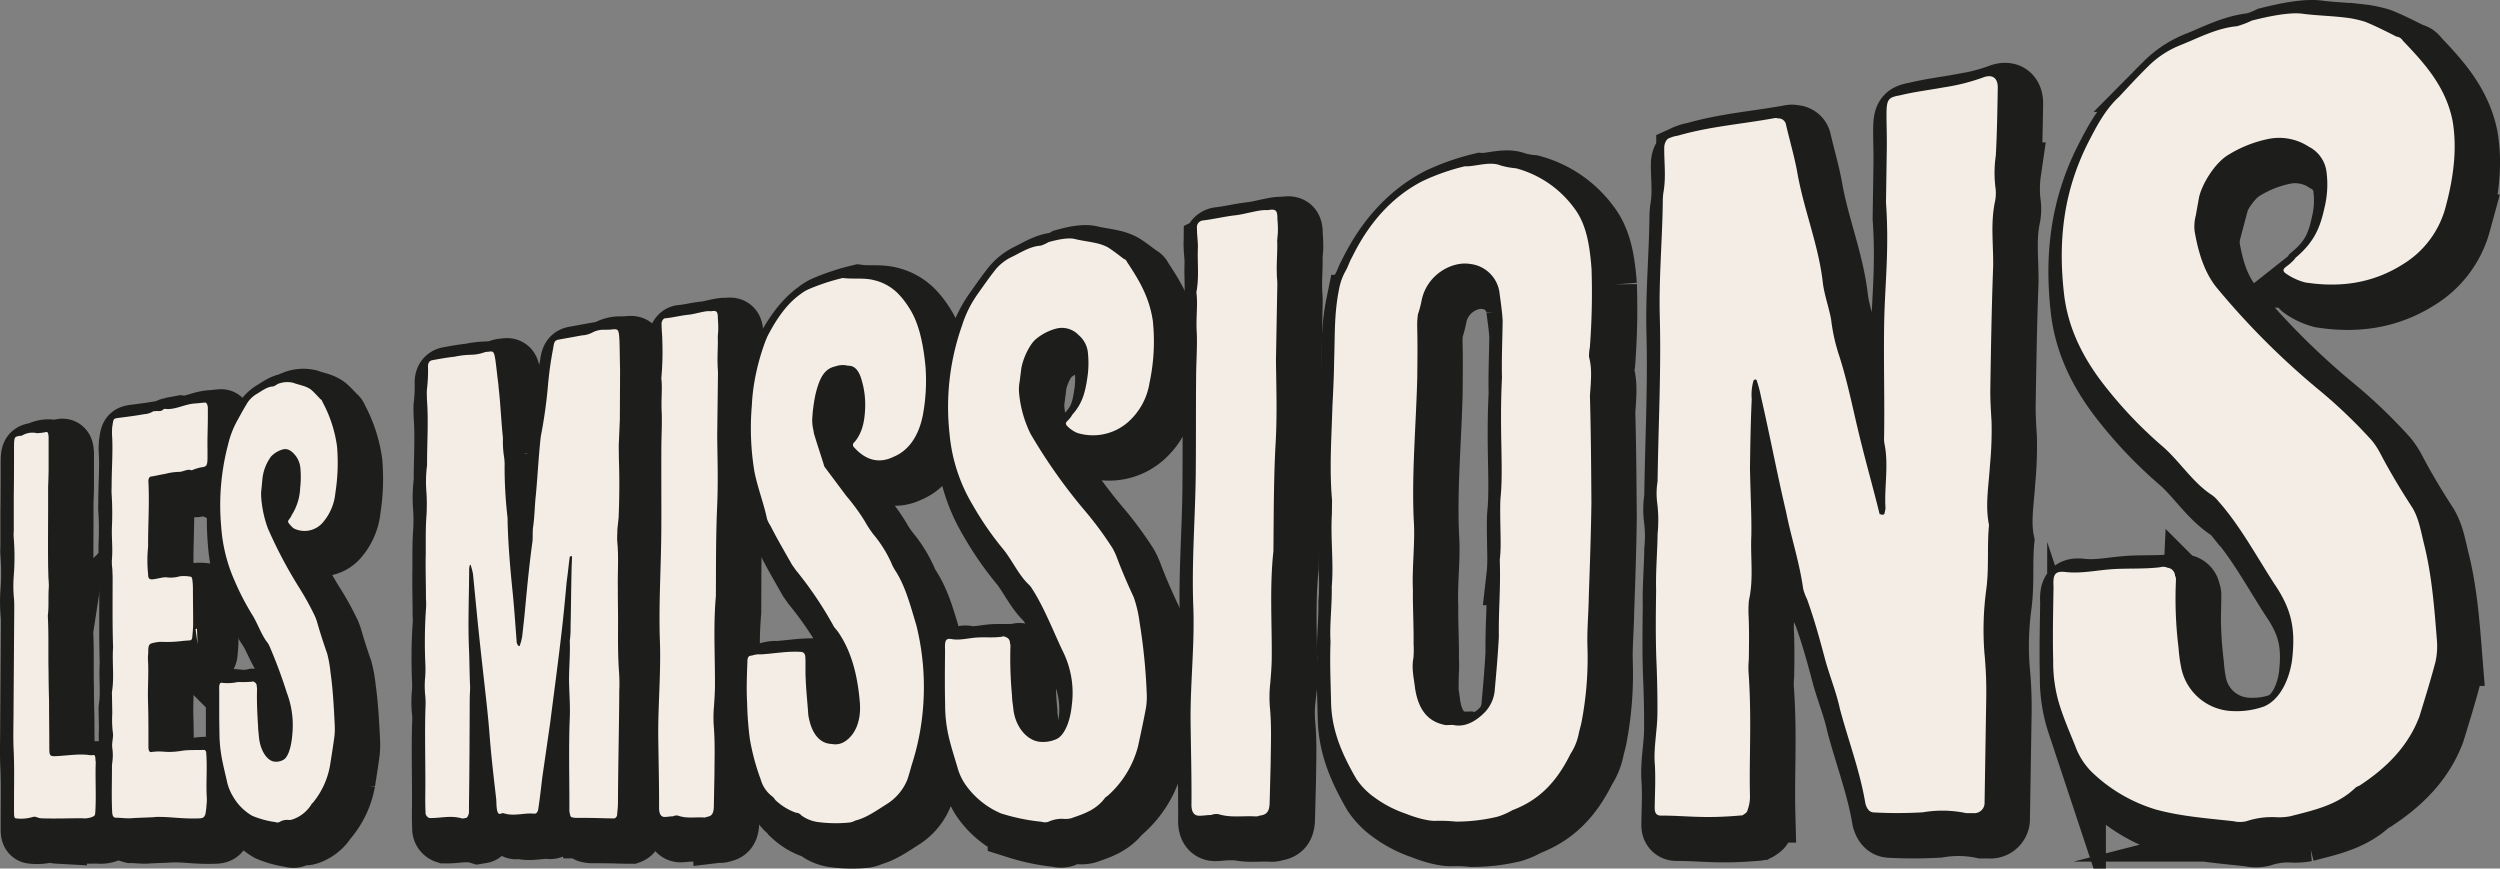
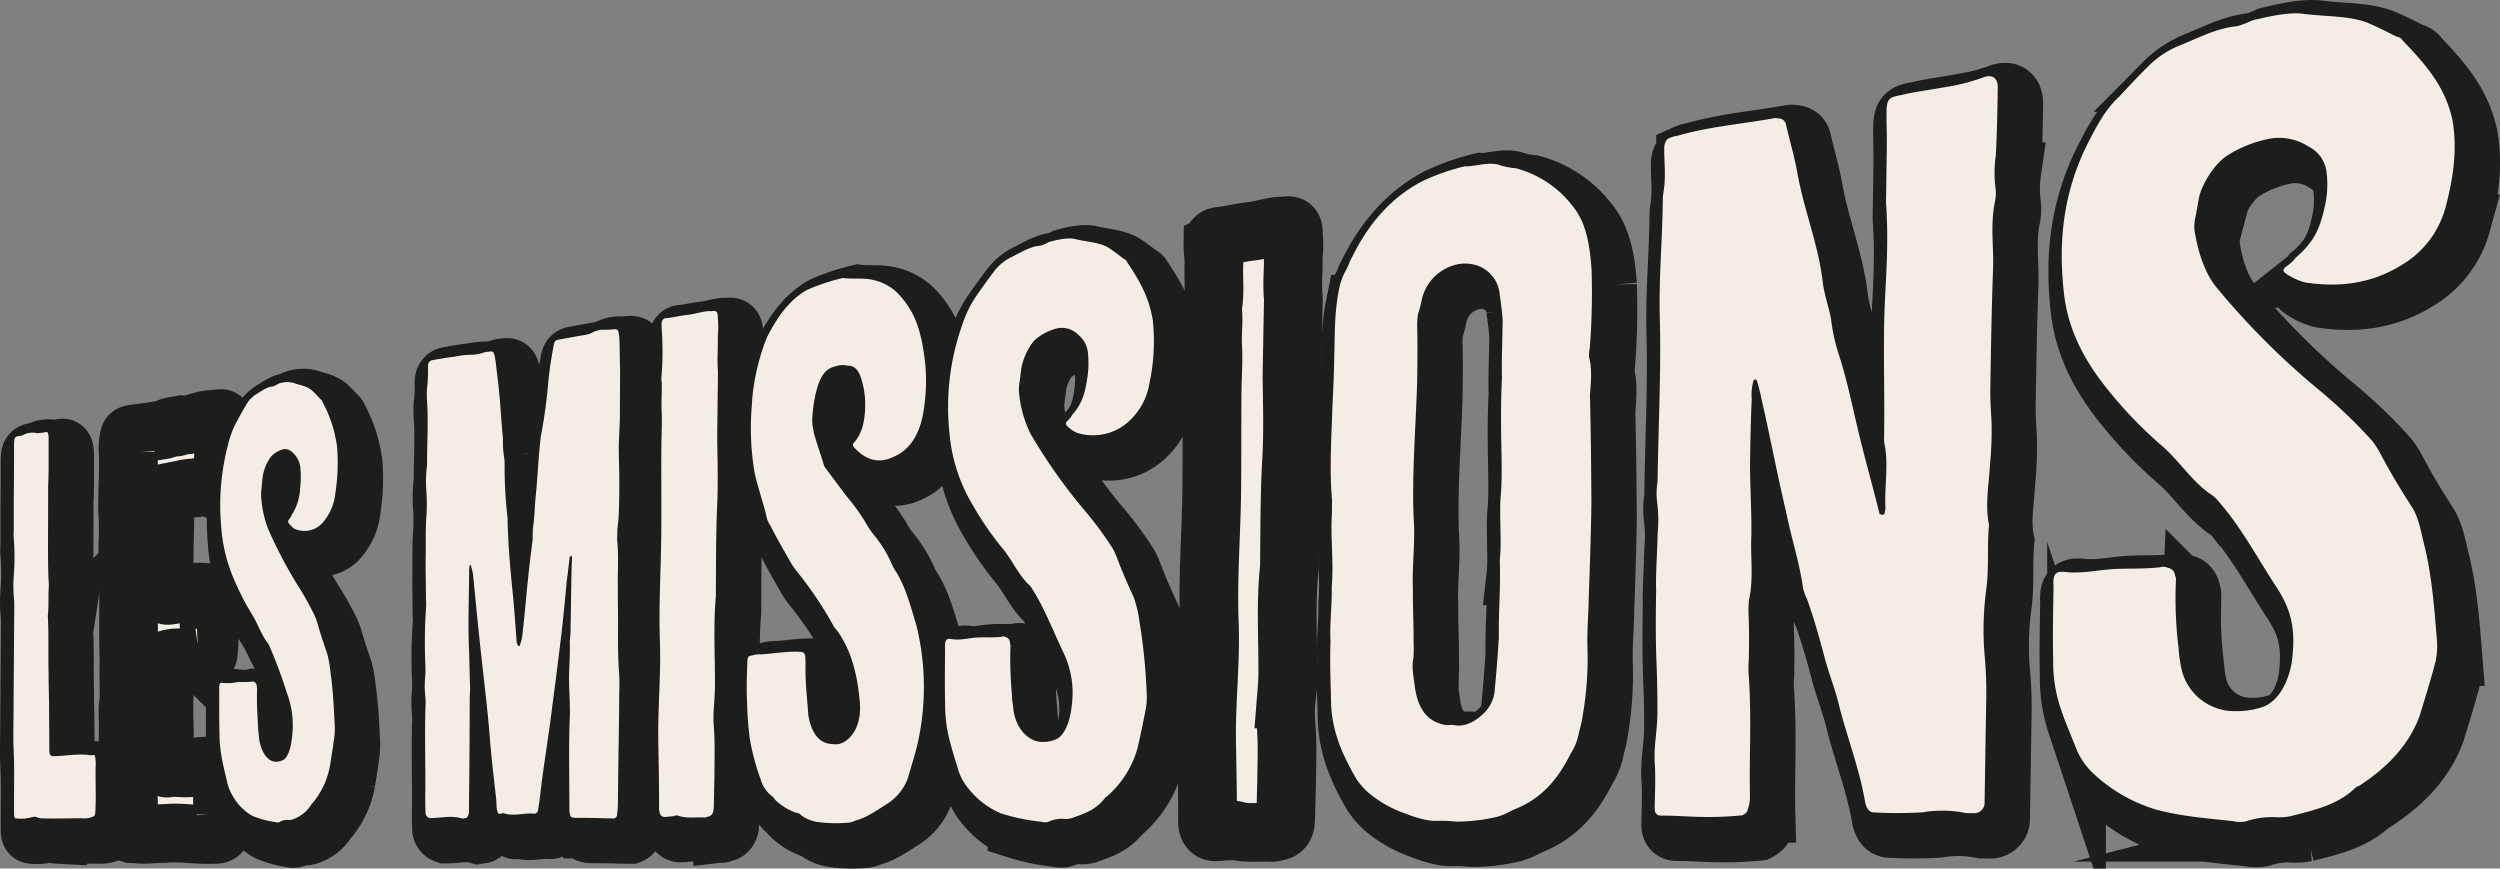
<svg xmlns="http://www.w3.org/2000/svg" width="468.452" height="162.748" viewBox="0 0 468.452 162.748">
  <rect x="0" y="0" width="468.452" height="162.748" fill="#808080" stroke="none" />
  <defs>
    <clipPath id="clip-path">
      <rect id="Прямоугольник_1359" data-name="Прямоугольник 1359" width="468.452" height="162.748" fill="none" />
    </clipPath>
  </defs>
  <g id="Сгруппировать_5047" data-name="Сгруппировать 5047" clip-path="url(#clip-path)">
    <path id="Контур_81519" data-name="Контур 81519" d="M5.627,155.464v-2.319c0-3.3.088-6.7-.088-10-.087-2.407,0-4.822,0-7.233l.132-18.968c0-.537,0-1.164-.044-1.7a24.372,24.372,0,0,1-.044-4.383,46.268,46.268,0,0,0,0-6.985,7.805,7.805,0,0,1,0-1.434V95.818c.044-2.966.044-5.836.044-8.707,0-2.243.044-2.251,1.058-2.436.177-.032.355.025.487-.088a3.78,3.78,0,0,1,2.767-.414,10.272,10.272,0,0,0,1.67-.212c.362-.066.453.191.5,1l0,5.654c0,1.276-.046,2.468-.091,3.66v3.189c0,4.007-.048,7.563,0,11.38,0,.728.045,1.451.044,2.178.045.632.091,1.264.091,1.9-.137,1.653,0,3.276-.138,4.926a4.027,4.027,0,0,0-.045.732c.18,3.439.043,7,.133,10.441,0,1.817.044,3.631.089,5.445,0,2.816.044,5.175.043,7.99,0,2-.046,2.27,1.09,2.235,2.107-.065,4.376-.5,6.435-.2a2.6,2.6,0,0,0,.849-.027c.189.087.283.362.283,1.012a2.155,2.155,0,0,1,.046.554c-.1,2.783.091,5.839-.052,8.62-.049,1.2-.049,1.2-.756,1.484a3.994,3.994,0,0,1-1.782.188c-2.552.006-5.073.1-7.562.017a2.577,2.577,0,0,1-.808-.178,1.255,1.255,0,0,0-.805-.088,7.485,7.485,0,0,1-3.143.277c-.307,0-.395-.267-.395-.891" fill="#f3ede5" />
    <path id="Контур_81520" data-name="Контур 81520" d="M5.627,155.464v-2.319c0-3.3.088-6.7-.088-10-.087-2.407,0-4.822,0-7.233l.132-18.968c0-.537,0-1.164-.044-1.7a24.372,24.372,0,0,1-.044-4.383,46.268,46.268,0,0,0,0-6.985,7.805,7.805,0,0,1,0-1.434V95.818c.044-2.966.044-5.836.044-8.707,0-2.243.044-2.251,1.058-2.436.177-.032.355.025.487-.088a3.78,3.78,0,0,1,2.767-.414,10.272,10.272,0,0,0,1.67-.212c.362-.066.453.191.5,1l0,5.654c0,1.276-.046,2.468-.091,3.66v3.189c0,4.007-.048,7.563,0,11.38,0,.728.045,1.451.044,2.178.045.632.091,1.264.091,1.9-.137,1.653,0,3.276-.138,4.926a4.027,4.027,0,0,0-.045.732c.18,3.439.043,7,.133,10.441,0,1.817.044,3.631.089,5.445,0,2.816.044,5.175.043,7.99,0,2-.046,2.27,1.09,2.235,2.107-.065,4.376-.5,6.435-.2a2.6,2.6,0,0,0,.849-.027c.189.087.283.362.283,1.012a2.155,2.155,0,0,1,.046.554c-.1,2.783.091,5.839-.052,8.62-.049,1.2-.049,1.2-.756,1.484a3.994,3.994,0,0,1-1.782.188c-2.552.006-5.073.1-7.562.017a2.577,2.577,0,0,1-.808-.178,1.255,1.255,0,0,0-.805-.088,7.485,7.485,0,0,1-3.143.277C5.715,156.356,5.627,156.088,5.627,155.464Z" fill="none" stroke="#1d1d1b" stroke-miterlimit="10" stroke-width="11" />
    <path id="Контур_81521" data-name="Контур 81521" d="M32.042,156.107c-1.441.1-2.823.1-4.245.2-1.073.1-2.139-.088-3.2-.085-.384-.093-.528-.372-.575-1.026-.142-2.706-.044-5.414-.042-8.121a8.086,8.086,0,0,1,.049-1.123,9.723,9.723,0,0,0,0-2.9c-.1-1.024.29-1.973.1-2.9a20.473,20.473,0,0,1-.093-3.454c0-1.123-.047-2.242-.046-3.364a3.842,3.842,0,0,1,0-.747c.435-2.742,0-5.519.2-8.247-.141-4.3-.09-8.607-.086-13.01,0-.562-.047-1.118-.047-1.681a9.744,9.744,0,0,1-.095-1.675c.194-2.179-.045-3.836,0-6a56.245,56.245,0,0,0-.043-6.369c-.048-.556,0-1.125,0-1.689,0-3,.246-6.044.1-9.024a11.082,11.082,0,0,1,0-1.785c.242-1.639.194-1.63,1.015-1.78,1.7-.216,3.315-.414,4.993-.719a3.411,3.411,0,0,0,1.592-.48c.15-.123.3-.054.5-.091.5-.091,1,.2,1.557-.38l.253-.046c1.772.256,3.613-.853,5.468-1,.674-.025,1.35-.148,2.028-.174.262-.048.47.4.522.884l0,1.764c0,2.057-.111,4.13-.062,6.178l0,1.272c0,1.567-.107,1.877-.943,2a7.989,7.989,0,0,0-2.023.6c-.824-.359-1.646.349-2.515.288a11.143,11.143,0,0,0-2.485.382c-.906.14-1.758.367-2.657.5-.3.046-.5.458-.449,1.023.195,3.88-.058,7.822-.062,11.347v.762a25.466,25.466,0,0,0,0,5.142c0,.762.2.93.595.983.9,0,1.851-.392,2.756-.394a5.906,5.906,0,0,0,2.588-.183,6.692,6.692,0,0,1,2,.075c.206-.022.309.258.36.641a13.385,13.385,0,0,1,.1,1.445c0,2.62.046,4.265.042,6.885,0,.485-.106,1.852-.158,2.244,0,.388-.156.691-.362.707l-1.335.106a22.791,22.791,0,0,1-3.6.192,6.631,6.631,0,0,0-2.353.282c-.447.131-.6.523-.6,1.379,0,.57-.1,1.243-.052,1.715.146,2.462-.055,4.945-.008,7.413.1,3.035.093,5.98.09,8.924,0,.665.2.943.5.934,2.4-.362,2.55.3,6.051-.287,1.077-.131,2.676-.085,3.818-.121.313-.01.469.277.468.667.205,2.722-.061,5.452.092,8.176a6.079,6.079,0,0,1,0,.973c-.213,2.725-.265,3.017-1.668,3.02-3.236.1-5.518-.372-8.026-.269" fill="#f3ede5" />
    <path id="Контур_81522" data-name="Контур 81522" d="M32.042,156.107c-1.441.1-2.823.1-4.245.2-1.073.1-2.139-.088-3.2-.085-.384-.093-.528-.372-.575-1.026-.142-2.706-.044-5.414-.042-8.121a8.086,8.086,0,0,1,.049-1.123,9.723,9.723,0,0,0,0-2.9c-.1-1.024.29-1.973.1-2.9a20.473,20.473,0,0,1-.093-3.454c0-1.123-.047-2.242-.046-3.364a3.842,3.842,0,0,1,0-.747c.435-2.742,0-5.519.2-8.247-.141-4.3-.09-8.607-.086-13.01,0-.562-.047-1.118-.047-1.681a9.744,9.744,0,0,1-.095-1.675c.194-2.179-.045-3.836,0-6a56.245,56.245,0,0,0-.043-6.369c-.048-.556,0-1.125,0-1.689,0-3,.246-6.044.1-9.024a11.082,11.082,0,0,1,0-1.785c.242-1.639.194-1.63,1.015-1.78,1.7-.216,3.315-.414,4.993-.719a3.411,3.411,0,0,0,1.592-.48c.15-.123.3-.054.5-.091.5-.091,1,.2,1.557-.38l.253-.046c1.772.256,3.613-.853,5.468-1,.674-.025,1.35-.148,2.028-.174.262-.048.47.4.522.884l0,1.764c0,2.057-.111,4.13-.062,6.178l0,1.272c0,1.567-.107,1.877-.943,2a7.989,7.989,0,0,0-2.023.6c-.824-.359-1.646.349-2.515.288a11.143,11.143,0,0,0-2.485.382c-.906.14-1.758.367-2.657.5-.3.046-.5.458-.449,1.023.195,3.88-.058,7.822-.062,11.347v.762a25.466,25.466,0,0,0,0,5.142c0,.762.2.93.595.983.9,0,1.851-.392,2.756-.394a5.906,5.906,0,0,0,2.588-.183,6.692,6.692,0,0,1,2,.075c.206-.022.309.258.36.641a13.385,13.385,0,0,1,.1,1.445c0,2.62.046,4.265.042,6.885,0,.485-.106,1.852-.158,2.244,0,.388-.156.691-.362.707l-1.335.106a22.791,22.791,0,0,1-3.6.192,6.631,6.631,0,0,0-2.353.282c-.447.131-.6.523-.6,1.379,0,.57-.1,1.243-.052,1.715.146,2.462-.055,4.945-.008,7.413.1,3.035.093,5.98.09,8.924,0,.665.2.943.5.934,2.4-.362,2.55.3,6.051-.287,1.077-.131,2.676-.085,3.818-.121.313-.01.469.277.468.667.205,2.722-.061,5.452.092,8.176a6.079,6.079,0,0,1,0,.973c-.213,2.725-.265,3.017-1.668,3.02C36.832,156.479,34.55,156,32.042,156.107Z" fill="none" stroke="#1d1d1b" stroke-miterlimit="10" stroke-width="11" />
    <path id="Контур_81523" data-name="Контур 81523" d="M50.245,155.859a9.947,9.947,0,0,1-3.651-3.727,9.317,9.317,0,0,1-1.112-2.933c-.316-1.368-.632-2.636-.894-4a26.433,26.433,0,0,1-.467-4.982c-.049-2.153-.045-4.309-.042-6.464l0-1.275c-.05-1.271.056-1.67.69-1.511a8.794,8.794,0,0,0,2.771-.167,24.6,24.6,0,0,0,2.7-.063c.163-.109.271-.016.434.073a.872.872,0,0,1,.434.871,1.242,1.242,0,0,1,.053.494c-.059,2.394.046,4.48.2,6.962,0,.6.107,1.291.16,1.986.268,2.681,1.634,4.539,3.013,4.6a2.711,2.711,0,0,0,1.722-.446c.951-.732,1.4-2.967,1.52-4.688a17.117,17.117,0,0,0-1.046-7.825,90.988,90.988,0,0,0-3.255-8.735,2.927,2.927,0,0,0-.329-.576c-1.149-1.411-1.91-3.744-2.941-5.348a48.606,48.606,0,0,1-3.222-6.234,29.987,29.987,0,0,1-2.537-10.157,44.586,44.586,0,0,1,1.3-15.462A17.4,17.4,0,0,1,47.524,81.7c.539-.986,1.08-1.976,1.622-2.867a5.3,5.3,0,0,1,1.8-1.919c1.04-.589,2.086-1.483,3.245-1.5a3.389,3.389,0,0,0,.833-.456,4.754,4.754,0,0,1,2.908-.231c.733.273,1.524.434,2.262.708a4.459,4.459,0,0,1,1.138.613c.571.513,1.143,1.129,1.716,1.747a.677.677,0,0,1,.344.453,24.434,24.434,0,0,1,2.763,8.409,36.635,36.635,0,0,1-.314,8.719,9.881,9.881,0,0,1-2.274,5.439,4.507,4.507,0,0,1-5.359,1.272c-.281-.067-.841-.706-1.121-1.076-.279-.471.114-.622.339-1.055a1.738,1.738,0,0,0,.226-.434,10.083,10.083,0,0,0,1.59-5.085,17.837,17.837,0,0,0,.064-3.468,4.469,4.469,0,0,0-1.01-2.694c-.674-.81-1.4-1.3-2.3-1.063a4.849,4.849,0,0,0-2.224,1.353,8.666,8.666,0,0,0-1.6,4.152L52,94.551a7.914,7.914,0,0,0-.058,1.609,21.354,21.354,0,0,0,1.251,5.846,85.128,85.128,0,0,0,5.775,10.961,52.22,52.22,0,0,1,3.057,5.523,11.287,11.287,0,0,1,.456,1.291c.569,2,1.2,3.9,1.828,5.7a22.8,22.8,0,0,1,.627,3.553c.456,3.159.621,6.542.787,9.824a13.485,13.485,0,0,1-.064,2.162c-.236,1.755-.531,3.612-.826,5.466a15.059,15.059,0,0,1-3.178,6.9c-.058.1-.172.1-.286.308a6.612,6.612,0,0,1-3.569,2.853,1.827,1.827,0,0,1-.729.1,2.671,2.671,0,0,0-1.728.4.893.893,0,0,1-.72,0,17.279,17.279,0,0,1-4.379-1.189" fill="#f3ede5" />
    <path id="Контур_81524" data-name="Контур 81524" d="M50.245,155.859a9.947,9.947,0,0,1-3.651-3.727,9.317,9.317,0,0,1-1.112-2.933c-.316-1.368-.632-2.636-.894-4a26.433,26.433,0,0,1-.467-4.982c-.049-2.153-.045-4.309-.042-6.464l0-1.275c-.05-1.271.056-1.67.69-1.511a8.794,8.794,0,0,0,2.771-.167,24.6,24.6,0,0,0,2.7-.063c.163-.109.271-.016.434.073a.872.872,0,0,1,.434.871,1.242,1.242,0,0,1,.053.494c-.059,2.394.046,4.48.2,6.962,0,.6.107,1.291.16,1.986.268,2.681,1.634,4.539,3.013,4.6a2.711,2.711,0,0,0,1.722-.446c.951-.732,1.4-2.967,1.52-4.688a17.117,17.117,0,0,0-1.046-7.825,90.988,90.988,0,0,0-3.255-8.735,2.927,2.927,0,0,0-.329-.576c-1.149-1.411-1.91-3.744-2.941-5.348a48.606,48.606,0,0,1-3.222-6.234,29.987,29.987,0,0,1-2.537-10.157,44.586,44.586,0,0,1,1.3-15.462A17.4,17.4,0,0,1,47.524,81.7c.539-.986,1.08-1.976,1.622-2.867a5.3,5.3,0,0,1,1.8-1.919c1.04-.589,2.086-1.483,3.245-1.5a3.389,3.389,0,0,0,.833-.456,4.754,4.754,0,0,1,2.908-.231c.733.273,1.524.434,2.262.708a4.459,4.459,0,0,1,1.138.613c.571.513,1.143,1.129,1.716,1.747a.677.677,0,0,1,.344.453,24.434,24.434,0,0,1,2.763,8.409,36.635,36.635,0,0,1-.314,8.719,9.881,9.881,0,0,1-2.274,5.439,4.507,4.507,0,0,1-5.359,1.272c-.281-.067-.841-.706-1.121-1.076-.279-.471.114-.622.339-1.055a1.738,1.738,0,0,0,.226-.434,10.083,10.083,0,0,0,1.59-5.085,17.837,17.837,0,0,0,.064-3.468,4.469,4.469,0,0,0-1.01-2.694c-.674-.81-1.4-1.3-2.3-1.063a4.849,4.849,0,0,0-2.224,1.353,8.666,8.666,0,0,0-1.6,4.152L52,94.551a7.914,7.914,0,0,0-.058,1.609,21.354,21.354,0,0,0,1.251,5.846,85.128,85.128,0,0,0,5.775,10.961,52.22,52.22,0,0,1,3.057,5.523,11.287,11.287,0,0,1,.456,1.291c.569,2,1.2,3.9,1.828,5.7a22.8,22.8,0,0,1,.627,3.553c.456,3.159.621,6.542.787,9.824a13.485,13.485,0,0,1-.064,2.162c-.236,1.755-.531,3.612-.826,5.466a15.059,15.059,0,0,1-3.178,6.9c-.058.1-.172.1-.286.308a6.612,6.612,0,0,1-3.569,2.853,1.827,1.827,0,0,1-.729.1,2.671,2.671,0,0,0-1.728.4.893.893,0,0,1-.72,0A17.279,17.279,0,0,1,50.245,155.859Z" fill="none" stroke="#1d1d1b" stroke-miterlimit="10" stroke-width="11" />
    <path id="Контур_81525" data-name="Контур 81525" d="M83.8,156.288h-.314a1.091,1.091,0,0,1-.747-1.171c-.059-1.064-.055-2.129-.052-3.088.08-5.328-.149-11.716.057-16.95a14.493,14.493,0,0,0-.057-1.7,16.889,16.889,0,0,1-.052-3.092,20.193,20.193,0,0,0,.071-2.778,93.654,93.654,0,0,1,.1-10.256,10.982,10.982,0,0,0,.007-2.031c.01-2.885-.106-5.759-.034-8.545.008-2.459-.046-4.912.149-7.289a35.691,35.691,0,0,0-.047-4.487,23.689,23.689,0,0,1,.141-4.729l0-.536c.013-3.964.277-7.97-.024-11.779,0-.643-.057-1.383.007-1.931a29.623,29.623,0,0,0,.2-4c-.06-.847.192-1.322.822-1.437,1.39-.253,2.789-.508,4.132-.644a16.019,16.019,0,0,1,3.227-.37,7.942,7.942,0,0,0,2.22-.4,2.365,2.365,0,0,1,.854-.155c.99-.179,1.122-.093,1.38,1.622.193,1.4.32,2.807.513,4.206.064.43.063.871.127,1.3.321,2.924.441,5.992.762,9.032a19.075,19.075,0,0,0,.186,3.393,9.7,9.7,0,0,1,.125,1.969,81.005,81.005,0,0,0,.5,9.1,7.359,7.359,0,0,1,.062,1.207c.115,4.512.5,8.89.949,13.266.322,3.177.51,6.258.766,9.446l.2.429c0,.111.066.106.133.1.135.1.269.091.27-.13a9.642,9.642,0,0,0,.411-1.579l.42-3.8c.425-4.587.851-9.182,1.481-13.81.139-.906.008-2.006.148-2.913.28-1.926.289-3.935.5-5.858.357-3.619.509-7.327.935-11.077a92.506,92.506,0,0,0,1.345-9.512,66.451,66.451,0,0,1,1-7.141c.143-1.151.352-1.414.976-1.527l4.413-.8a4.723,4.723,0,0,0,2.059-.6,4.628,4.628,0,0,1,2.435-.442c.287-.053.575.01.936-.055,1.375-.134,1.448-.147,1.582,2.019.064,1.72.056,3.451.118,5.516l-.045,9.346-.165,3.941c-.078,1.162-.011,2.189-.016,3.341.127,3.668.109,7.355-.055,11.171l-.228,2.1c0,.8-.08,1.618-.011,2.416.275,2.846.044,5.743.1,8.61-.011,2.3.05,4.592.039,6.891-.015,2.987-.029,5.858.174,8.718a29.1,29.1,0,0,1,.056,3.557c-.034,6.774-.216,14.351-.249,21.115a19.652,19.652,0,0,1-.155,2.064.781.781,0,0,1-.509.8c-2.3,0-3.013-.109-7.045-.1a2.729,2.729,0,0,1-.91-.111c-.28,0-.348-.45-.416-.787a1.862,1.862,0,0,1-.067-.562c.025-5.518-.157-11.819.078-17.347.078-1.92-.053-3.83-.113-5.857-.127-2.812.235-5.652.107-8.465a17.9,17.9,0,0,0,.153-2.719c.086-3.505.1-7.121.188-10.632,0-.791.077-1.589.08-2.38,0-.113-.069-.22-.139-.213l-.28.142c-.217,1.6-.364,3.2-.58,4.682-.293,3.181-.585,6.359-.947,9.425-.649,5.662-1.435,11.427-2.149,17.057L104.6,148.78c-.213,1.786-.426,3.793-.707,5.576-.071.779-.345,1.114-.754,1.115-1.9-.214-3.847.566-5.778-.089-.331-.108-.664.331-.994,0-.394-.546-.323-1.969-.386-2.625-.447-3.936-.893-7.646-1.207-11.573-.25-3.379-.63-6.75-1.011-10.115-.506-4.554-1.011-8.991-1.45-13.533l-.689-7.018a12.137,12.137,0,0,0-.384-1.485c0-.11-.064-.211-.129-.2s-.065.114-.13.23c0,.218-.067.332-.067.55-.018,4.891-.23,9.688-.054,14.561.12,2.489.111,5.095.231,7.585,0,.761-.071,1.524-.074,2.284-.022,6.185-.049,13.452-.136,19.522l-.007,1.734c-.066.433-.326.975-.585.976l-.644.11c-2.111-.643-3.892-.1-5.846-.1" fill="#f3ede5" />
    <path id="Контур_81526" data-name="Контур 81526" d="M83.8,156.288h-.314a1.091,1.091,0,0,1-.747-1.171c-.059-1.064-.055-2.129-.052-3.088.08-5.328-.149-11.716.057-16.95a14.493,14.493,0,0,0-.057-1.7,16.889,16.889,0,0,1-.052-3.092,20.193,20.193,0,0,0,.071-2.778,93.654,93.654,0,0,1,.1-10.256,10.982,10.982,0,0,0,.007-2.031c.01-2.885-.106-5.759-.034-8.545.008-2.459-.046-4.912.149-7.289a35.691,35.691,0,0,0-.047-4.487,23.689,23.689,0,0,1,.141-4.729l0-.536c.013-3.964.277-7.97-.024-11.779,0-.643-.057-1.383.007-1.931a29.623,29.623,0,0,0,.2-4c-.06-.847.192-1.322.822-1.437,1.39-.253,2.789-.508,4.132-.644a16.019,16.019,0,0,1,3.227-.37,7.942,7.942,0,0,0,2.22-.4,2.365,2.365,0,0,1,.854-.155c.99-.179,1.122-.093,1.38,1.622.193,1.4.32,2.807.513,4.206.064.43.063.871.127,1.3.321,2.924.441,5.992.762,9.032a19.075,19.075,0,0,0,.186,3.393,9.7,9.7,0,0,1,.125,1.969,81.005,81.005,0,0,0,.5,9.1,7.359,7.359,0,0,1,.062,1.207c.115,4.512.5,8.89.949,13.266.322,3.177.51,6.258.766,9.446l.2.429c0,.111.066.106.133.1.135.1.269.091.27-.13a9.642,9.642,0,0,0,.411-1.579l.42-3.8c.425-4.587.851-9.182,1.481-13.81.139-.906.008-2.006.148-2.913.28-1.926.289-3.935.5-5.858.357-3.619.509-7.327.935-11.077a92.506,92.506,0,0,0,1.345-9.512,66.451,66.451,0,0,1,1-7.141c.143-1.151.352-1.414.976-1.527l4.413-.8a4.723,4.723,0,0,0,2.059-.6,4.628,4.628,0,0,1,2.435-.442c.287-.053.575.01.936-.055,1.375-.134,1.448-.147,1.582,2.019.064,1.72.056,3.451.118,5.516l-.045,9.346-.165,3.941c-.078,1.162-.011,2.189-.016,3.341.127,3.668.109,7.355-.055,11.171l-.228,2.1c0,.8-.08,1.618-.011,2.416.275,2.846.044,5.743.1,8.61-.011,2.3.05,4.592.039,6.891-.015,2.987-.029,5.858.174,8.718a29.1,29.1,0,0,1,.056,3.557c-.034,6.774-.216,14.351-.249,21.115a19.652,19.652,0,0,1-.155,2.064.781.781,0,0,1-.509.8c-2.3,0-3.013-.109-7.045-.1a2.729,2.729,0,0,1-.91-.111c-.28,0-.348-.45-.416-.787a1.862,1.862,0,0,1-.067-.562c.025-5.518-.157-11.819.078-17.347.078-1.92-.053-3.83-.113-5.857-.127-2.812.235-5.652.107-8.465a17.9,17.9,0,0,0,.153-2.719c.086-3.505.1-7.121.188-10.632,0-.791.077-1.589.08-2.38,0-.113-.069-.22-.139-.213l-.28.142c-.217,1.6-.364,3.2-.58,4.682-.293,3.181-.585,6.359-.947,9.425-.649,5.662-1.435,11.427-2.149,17.057L104.6,148.78c-.213,1.786-.426,3.793-.707,5.576-.071.779-.345,1.114-.754,1.115-1.9-.214-3.847.566-5.778-.089-.331-.108-.664.331-.994,0-.394-.546-.323-1.969-.386-2.625-.447-3.936-.893-7.646-1.207-11.573-.25-3.379-.63-6.75-1.011-10.115-.506-4.554-1.011-8.991-1.45-13.533l-.689-7.018a12.137,12.137,0,0,0-.384-1.485c0-.11-.064-.211-.129-.2s-.065.114-.13.23c0,.218-.067.332-.067.55-.018,4.891-.23,9.688-.054,14.561.12,2.489.111,5.095.231,7.585,0,.761-.071,1.524-.074,2.284-.022,6.185-.049,13.452-.136,19.522l-.007,1.734c-.066.433-.326.975-.585.976l-.644.11C87.531,155.742,85.75,156.284,83.8,156.288Z" fill="none" stroke="#1d1d1b" stroke-miterlimit="10" stroke-width="11" />
    <path id="Контур_81527" data-name="Контур 81527" d="M130.092,155.843a1.438,1.438,0,0,0-.981.12c-.527,0-1.053.118-1.578.119-.672,0-1.042-.578-1.036-1.741.023-4.422-.1-8.843-.154-13.38-.044-5.819.51-11.789.316-17.607-.261-7.095.223-14.137.26-21.15.026-5.027-.021-10.165.006-15.313.013-2.457.175-4.938.038-7.258-.064-2.1.171-4.006-.045-5.728a55.679,55.679,0,0,0,.187-7.057c0-1.055-.139-1.967-.134-3.022-.072-.573.306-1.227.756-1.191,1.355-.13,2.871-.523,4.241-.655s3.306-.839,4.234-.65c1.088-.2,1.321,0,1.313,1.435a19.464,19.464,0,0,1,.066,2.138l-.085,1.21c.068,1.661-.1,3.362-.03,5.261,0,.479.072,1.065.069,1.543l-.145,11.839c.053,4.288.185,8.447.005,12.761-.266,5.748-.221,11.461-.254,17.179-.5,5.628-.141,11.193-.172,16.782-.008,1.307-.093,2.5-.177,3.81a23.411,23.411,0,0,0-.023,4.039c.216,2.844.122,5.7.106,8.664l-.112,5.936c-.008,1.423-.321,2.018-1.327,2.138a.906.906,0,0,1-.54.12c-1.611-.115-3.215.24-4.8-.342" fill="#f3ede5" />
    <path id="Контур_81528" data-name="Контур 81528" d="M130.092,155.843a1.438,1.438,0,0,0-.981.12c-.527,0-1.053.118-1.578.119-.672,0-1.042-.578-1.036-1.741.023-4.422-.1-8.843-.154-13.38-.044-5.819.51-11.789.316-17.607-.261-7.095.223-14.137.26-21.15.026-5.027-.021-10.165.006-15.313.013-2.457.175-4.938.038-7.258-.064-2.1.171-4.006-.045-5.728a55.679,55.679,0,0,0,.187-7.057c0-1.055-.139-1.967-.134-3.022-.072-.573.306-1.227.756-1.191,1.355-.13,2.871-.523,4.241-.655s3.306-.839,4.234-.65c1.088-.2,1.321,0,1.313,1.435a19.464,19.464,0,0,1,.066,2.138l-.085,1.21c.068,1.661-.1,3.362-.03,5.261,0,.479.072,1.065.069,1.543l-.145,11.839c.053,4.288.185,8.447.005,12.761-.266,5.748-.221,11.461-.254,17.179-.5,5.628-.141,11.193-.172,16.782-.008,1.307-.093,2.5-.177,3.81a23.411,23.411,0,0,0-.023,4.039c.216,2.844.122,5.7.106,8.664l-.112,5.936c-.008,1.423-.321,2.018-1.327,2.138a.906.906,0,0,1-.54.12C133.285,156.07,131.681,156.425,130.092,155.843Z" fill="none" stroke="#1d1d1b" stroke-miterlimit="10" stroke-width="11" />
    <path id="Контур_81529" data-name="Контур 81529" d="M156.032,157a6.861,6.861,0,0,1-2.891-1.222,1.268,1.268,0,0,0-.984-.486,10.928,10.928,0,0,1-3.9-2.41,2.557,2.557,0,0,0-.481-.6,5.962,5.962,0,0,1-2.234-3.237,42.283,42.283,0,0,1-2.031-7.544,60.939,60.939,0,0,1-.515-6.834c-.144-2.4-.05-4.926.044-7.455.007-1.083.167-1.333.884-1.375a4.029,4.029,0,0,1,1.68-.219c2.5-.147,5.105-.667,7.649-.451.412.1.658.453.654,1.066.075,1.223-.017,2.578.058,3.8.07,2.082.3,4.281.456,6.361a6.217,6.217,0,0,0,.157,1.222c.645,3.048,2.133,4.728,4.313,4.793a3.226,3.226,0,0,0,2.37-.436c2.054-1.3,3.1-3.959,2.866-7.2-.394-5.1-1.559-9.782-4.168-13.477l-.67-.823a70.159,70.159,0,0,0-7.174-10.658l-.731-1.037c-1.375-2.439-2.744-4.744-4.024-7.289a5.133,5.133,0,0,1-.637-1.268c-.626-2.962-1.732-5.742-2.354-8.811a50,50,0,0,1-.484-12.5,35.42,35.42,0,0,1,.424-4.052,42.449,42.449,0,0,1,2.134-7.979l.327-.784c1.638-3.2,3.61-6.12,6.167-7.932a7.131,7.131,0,0,1,1.829-1.073,39.4,39.4,0,0,1,6.145-2c1.959.265,3.935-.1,5.92.42a9.3,9.3,0,0,1,4.443,2.5,15.046,15.046,0,0,1,2.016,2.579c1.85,2.755,2.716,6.711,3.131,11.132a35.256,35.256,0,0,1-.515,9.168c-.835,4.074-2.811,6.616-5.467,7.705-2.718,1.34-5.225.638-7.356-1.728a.617.617,0,0,1,.007-1c1.47-1.693,1.916-3.886,2.018-6.286a16.278,16.278,0,0,0-.82-5.905c-.505-1.428-1.271-2.188-2.382-2.14a4.009,4.009,0,0,0-2.377.118c-2.023.439-2.955,2.067-3.727,5.273a29.922,29.922,0,0,0-.613,4.778,8.367,8.367,0,0,0,.237,1.941,4.907,4.907,0,0,0,.242,1.078c.572,1.9,1.228,3.8,1.8,5.7l4.1,5.486a38.8,38.8,0,0,1,3.477,4.757,19.229,19.229,0,0,0,1.624,2.475,22.947,22.947,0,0,1,3.362,5.366,7.576,7.576,0,0,0,.605,1.213c2.007,3.007,2.955,6.748,4.084,10.49a48.085,48.085,0,0,1,1.225,15.618A46.609,46.609,0,0,1,174,145.817c-.364,1.15-.638,2.3-1,3.317a9.633,9.633,0,0,1-3.726,4.463c-2.011,1.268-3.923,2.652-5.986,3.154a3.212,3.212,0,0,1-1.112.374,25.682,25.682,0,0,1-6.148-.122m34.543-1.585a15.6,15.6,0,0,1-6.293-4.893,10.524,10.524,0,0,1-1.9-3.845c-.534-1.794-1.069-3.456-1.511-5.246a26.651,26.651,0,0,1-.769-6.532c-.07-2.823-.048-5.653-.027-8.481l.013-1.674c-.078-1.667.107-2.193,1.2-2,1.553.294,3.211-.193,4.784-.288s3.075.075,4.675-.15c.284-.149.472-.028.754.085a1.1,1.1,0,0,1,.748,1.138,1.274,1.274,0,0,1,.089.651,75.212,75.212,0,0,0,.3,9.178c-.006.79.176,1.7.263,2.617.447,3.534,2.812,5.97,5.217,6.039a5.978,5.978,0,0,0,3.015-.609c1.672-.98,2.483-3.946,2.7-6.229a17.5,17.5,0,0,0-1.778-10.345c-1.822-3.894-3.436-8.044-5.626-11.467a3.658,3.658,0,0,0-.57-.75c-1.992-1.826-3.3-4.879-5.078-6.957a58.047,58.047,0,0,1-5.539-8.084,31.275,31.275,0,0,1-4.306-13.234,45.877,45.877,0,0,1,2.353-20.4,21.17,21.17,0,0,1,3.1-6.114c.941-1.338,1.885-2.681,2.832-3.9a8.893,8.893,0,0,1,3.135-2.667c1.814-.859,3.644-2.122,5.669-2.228a7.135,7.135,0,0,0,1.459-.668c1.465-.4,3.724-.954,5.1-.536,1.285.3,2.677.456,3.973.763a8.411,8.411,0,0,1,2,.726c1.005.637,2.011,1.413,3.021,2.192a.928.928,0,0,1,.607.578c2.121,3.2,4.154,6.44,4.836,11.016a37,37,0,0,1-.625,11.656,12.358,12.358,0,0,1-4.074,7.382,9.956,9.956,0,0,1-9.461,1.978,5.748,5.748,0,0,1-1.96-1.367c-.486-.61.2-.831.6-1.417a2.27,2.27,0,0,0,.4-.589c1.9-2.129,2.411-4.085,2.833-6.841a17.965,17.965,0,0,0,.14-4.609,4.969,4.969,0,0,0-1.757-3.511A4.316,4.316,0,0,0,201.1,64.53a9.745,9.745,0,0,0-3.9,1.938c-1.259.989-2.526,3.7-2.828,5.592l-.306,2.423a8.034,8.034,0,0,0-.113,2.129,21.884,21.884,0,0,0,2.138,7.657,102.164,102.164,0,0,0,10.035,14.244,64.563,64.563,0,0,1,5.346,7.216,12.324,12.324,0,0,1,.795,1.7c.991,2.641,2.089,5.148,3.191,7.525a23.254,23.254,0,0,1,1.086,4.714,108.718,108.718,0,0,1,1.322,13.074,13.475,13.475,0,0,1-.13,2.882c-.434,2.342-.971,4.82-1.507,7.292a18.627,18.627,0,0,1-5.673,9.2c-.1.135-.3.136-.507.409-1.724,2.3-4.02,2.983-6.3,3.791a4.132,4.132,0,0,1-1.278.136,5.947,5.947,0,0,0-3.028.535,2.04,2.04,0,0,1-1.258,0,37.743,37.743,0,0,1-7.615-1.566" fill="#f3ede5" />
    <path id="Контур_81530" data-name="Контур 81530" d="M156.032,157a6.861,6.861,0,0,1-2.891-1.222,1.268,1.268,0,0,0-.984-.486,10.928,10.928,0,0,1-3.9-2.41,2.557,2.557,0,0,0-.481-.6,5.962,5.962,0,0,1-2.234-3.237,42.283,42.283,0,0,1-2.031-7.544,60.939,60.939,0,0,1-.515-6.834c-.144-2.4-.05-4.926.044-7.455.007-1.083.167-1.333.884-1.375a4.029,4.029,0,0,1,1.68-.219c2.5-.147,5.105-.667,7.649-.451.412.1.658.453.654,1.066.075,1.223-.017,2.578.058,3.8.07,2.082.3,4.281.456,6.361a6.217,6.217,0,0,0,.157,1.222c.645,3.048,2.133,4.728,4.313,4.793a3.226,3.226,0,0,0,2.37-.436c2.054-1.3,3.1-3.959,2.866-7.2-.394-5.1-1.559-9.782-4.168-13.477l-.67-.823a70.159,70.159,0,0,0-7.174-10.658l-.731-1.037c-1.375-2.439-2.744-4.744-4.024-7.289a5.133,5.133,0,0,1-.637-1.268c-.626-2.962-1.732-5.742-2.354-8.811a50,50,0,0,1-.484-12.5,35.42,35.42,0,0,1,.424-4.052,42.449,42.449,0,0,1,2.134-7.979l.327-.784c1.638-3.2,3.61-6.12,6.167-7.932a7.131,7.131,0,0,1,1.829-1.073,39.4,39.4,0,0,1,6.145-2c1.959.265,3.935-.1,5.92.42a9.3,9.3,0,0,1,4.443,2.5,15.046,15.046,0,0,1,2.016,2.579c1.85,2.755,2.716,6.711,3.131,11.132a35.256,35.256,0,0,1-.515,9.168c-.835,4.074-2.811,6.616-5.467,7.705-2.718,1.34-5.225.638-7.356-1.728a.617.617,0,0,1,.007-1c1.47-1.693,1.916-3.886,2.018-6.286a16.278,16.278,0,0,0-.82-5.905c-.505-1.428-1.271-2.188-2.382-2.14a4.009,4.009,0,0,0-2.377.118c-2.023.439-2.955,2.067-3.727,5.273a29.922,29.922,0,0,0-.613,4.778,8.367,8.367,0,0,0,.237,1.941,4.907,4.907,0,0,0,.242,1.078c.572,1.9,1.228,3.8,1.8,5.7l4.1,5.486a38.8,38.8,0,0,1,3.477,4.757,19.229,19.229,0,0,0,1.624,2.475,22.947,22.947,0,0,1,3.362,5.366,7.576,7.576,0,0,0,.605,1.213c2.007,3.007,2.955,6.748,4.084,10.49a48.085,48.085,0,0,1,1.225,15.618A46.609,46.609,0,0,1,174,145.817c-.364,1.15-.638,2.3-1,3.317a9.633,9.633,0,0,1-3.726,4.463c-2.011,1.268-3.923,2.652-5.986,3.154a3.212,3.212,0,0,1-1.112.374A25.682,25.682,0,0,1,156.032,157Zm34.543-1.585a15.6,15.6,0,0,1-6.293-4.893,10.524,10.524,0,0,1-1.9-3.845c-.534-1.794-1.069-3.456-1.511-5.246a26.651,26.651,0,0,1-.769-6.532c-.07-2.823-.048-5.653-.027-8.481l.013-1.674c-.078-1.667.107-2.193,1.2-2,1.553.294,3.211-.193,4.784-.288s3.075.075,4.675-.15c.284-.149.472-.028.754.085a1.1,1.1,0,0,1,.748,1.138,1.274,1.274,0,0,1,.089.651,75.212,75.212,0,0,0,.3,9.178c-.006.79.176,1.7.263,2.617.447,3.534,2.812,5.97,5.217,6.039a5.978,5.978,0,0,0,3.015-.609c1.672-.98,2.483-3.946,2.7-6.229a17.5,17.5,0,0,0-1.778-10.345c-1.822-3.894-3.436-8.044-5.626-11.467a3.658,3.658,0,0,0-.57-.75c-1.992-1.826-3.3-4.879-5.078-6.957a58.047,58.047,0,0,1-5.539-8.084,31.275,31.275,0,0,1-4.306-13.234,45.877,45.877,0,0,1,2.353-20.4,21.17,21.17,0,0,1,3.1-6.114c.941-1.338,1.885-2.681,2.832-3.9a8.893,8.893,0,0,1,3.135-2.667c1.814-.859,3.644-2.122,5.669-2.228a7.135,7.135,0,0,0,1.459-.668c1.465-.4,3.724-.954,5.1-.536,1.285.3,2.677.456,3.973.763a8.411,8.411,0,0,1,2,.726c1.005.637,2.011,1.413,3.021,2.192a.928.928,0,0,1,.607.578c2.121,3.2,4.154,6.44,4.836,11.016a37,37,0,0,1-.625,11.656,12.358,12.358,0,0,1-4.074,7.382,9.956,9.956,0,0,1-9.461,1.978,5.748,5.748,0,0,1-1.96-1.367c-.486-.61.2-.831.6-1.417a2.27,2.27,0,0,0,.4-.589c1.9-2.129,2.411-4.085,2.833-6.841a17.965,17.965,0,0,0,.14-4.609,4.969,4.969,0,0,0-1.757-3.511A4.316,4.316,0,0,0,201.1,64.53a9.745,9.745,0,0,0-3.9,1.938c-1.259.989-2.526,3.7-2.828,5.592l-.306,2.423a8.034,8.034,0,0,0-.113,2.129,21.884,21.884,0,0,0,2.138,7.657,102.164,102.164,0,0,0,10.035,14.244,64.563,64.563,0,0,1,5.346,7.216,12.324,12.324,0,0,1,.795,1.7c.991,2.641,2.089,5.148,3.191,7.525a23.254,23.254,0,0,1,1.086,4.714,108.718,108.718,0,0,1,1.322,13.074,13.475,13.475,0,0,1-.13,2.882c-.434,2.342-.971,4.82-1.507,7.292a18.627,18.627,0,0,1-5.673,9.2c-.1.135-.3.136-.507.409-1.724,2.3-4.02,2.983-6.3,3.791a4.132,4.132,0,0,1-1.278.136,5.947,5.947,0,0,0-3.028.535,2.04,2.04,0,0,1-1.258,0A37.743,37.743,0,0,1,190.575,155.418Z" fill="none" stroke="#1d1d1b" stroke-miterlimit="10" stroke-width="11" />
    <path id="Контур_81531" data-name="Контур 81531" d="M231.37,155.57a2.419,2.419,0,0,0-1.4.144c-.75,0-1.5.142-2.247.143-.956,0-1.48-.689-1.467-2.076.05-5.274-.111-10.545-.166-15.955-.039-6.94.772-14.067.519-21.006-.344-8.459.374-16.872.454-25.242.057-6,.01-12.131.069-18.277.028-2.934.269-5.9.082-8.665-.082-2.5.259-4.789-.04-6.838.56-2.886.159-5.614.293-8.433.012-1.259-.19-2.343-.178-3.6a1.266,1.266,0,0,1,1.08-1.455c1.932-.212,4.1-.745,6.053-.961s4.733-1.145,6.061-.96c1.562-.283,1.9-.058,1.877,1.664a19.645,19.645,0,0,1,.086,2.562l-.127,1.453c.091,1.989-.153,4.034-.064,6.308-.006.573.1,1.273.092,1.846l-.256,14.195c.059,5.136.232,10.116-.045,15.29-.4,6.895-.363,13.737-.433,20.587-.736,6.749-.248,13.408-.316,20.1-.016,1.565-.142,3-.269,4.564a23.455,23.455,0,0,0-.049,4.837c.3,3.4.153,6.819.116,10.372l-.184,7.107c-.017,1.7-.468,2.415-1.909,2.559a1.514,1.514,0,0,1-.773.144c-2.3-.137-4.6.289-6.86-.406" fill="#f3ede5" />
    <path id="Контур_81532" data-name="Контур 81532" d="M231.37,155.57a2.419,2.419,0,0,0-1.4.144c-.75,0-1.5.142-2.247.143-.956,0-1.48-.689-1.467-2.076.05-5.274-.111-10.545-.166-15.955-.039-6.94.772-14.067.519-21.006-.344-8.459.374-16.872.454-25.242.057-6,.01-12.131.069-18.277.028-2.934.269-5.9.082-8.665-.082-2.5.259-4.789-.04-6.838.56-2.886.159-5.614.293-8.433.012-1.259-.19-2.343-.178-3.6a1.266,1.266,0,0,1,1.08-1.455c1.932-.212,4.1-.745,6.053-.961s4.733-1.145,6.061-.96c1.562-.283,1.9-.058,1.877,1.664a19.645,19.645,0,0,1,.086,2.562l-.127,1.453c.091,1.989-.153,4.034-.064,6.308-.006.573.1,1.273.092,1.846l-.256,14.195c.059,5.136.232,10.116-.045,15.29-.4,6.895-.363,13.737-.433,20.587-.736,6.749-.248,13.408-.316,20.1-.016,1.565-.142,3-.269,4.564a23.455,23.455,0,0,0-.049,4.837c.3,3.4.153,6.819.116,10.372l-.184,7.107c-.017,1.7-.468,2.415-1.909,2.559a1.514,1.514,0,0,1-.773.144C235.927,155.839,233.635,156.265,231.37,155.57Z" fill="none" stroke="#1d1d1b" stroke-miterlimit="10" stroke-width="11" />
-     <path id="Контур_81533" data-name="Контур 81533" d="M272.24,156.8c-1.588.151-4.368-.736-5.807-1.325a21.569,21.569,0,0,1-5.689-2.913,13.537,13.537,0,0,1-3.6-3.617c-2.4-4.179-4.549-8.624-4.721-14.119-.074-3.76-.265-7.514-.106-11.576-.2-3.174.3-6.826.225-10.3.394-4.523-.248-9.112.03-13.631l.028-2.614c-.515-5.751-.107-11.6.072-17.571.147-2.923.294-5.848.325-8.759.165-4.675-.025-8.574.952-13.381a11.281,11.281,0,0,1,1.2-3.251c.474-.805.716-1.721,1.192-2.53,3.118-6.39,7.442-11.281,13.135-14.24a40.757,40.757,0,0,1,8.024-2.819c1.745.133,4.648-1.008,6.662-.157a15.028,15.028,0,0,0,2.925.54,19.845,19.845,0,0,1,10.833,7.384c2.347,3.043,2.963,7.008,3.305,11.487a135.755,135.755,0,0,1-.321,14.73,8.489,8.489,0,0,0-.155,1.737c.637,2.262.338,4.8.173,7.315.183,6.533.231,13.239.279,19.942-.074,5.776-.283,11.715-.492,17.647-.04,3.116-.346,6.246-.253,9.355a63.463,63.463,0,0,1-1.109,14.184c-.143.779-.418,1.563-.56,2.341a10.675,10.675,0,0,1-1.5,3.6c-2.694,5.445-5.988,8.7-10.9,10.559a13.248,13.248,0,0,1-2.812,1.223,33.436,33.436,0,0,1-7.768.912,28.6,28.6,0,0,0-3.566-.148m3.036-17.973c2.225.54,4.36-.724,6.011-2.435a6.858,6.858,0,0,0,1.816-4.3c.291-3.2.585-6.551.75-9.747-.057-5.769.358-8.682.174-14.447a25.126,25.126,0,0,0,.16-2.75c.024-1.979-.171-6.83-.021-8.822.575-5.535-.23-12.455.272-22.566-.085-3.494.086-7.175.128-10.688-.105-1.815-.341-3.306-.573-5.1a6.249,6.249,0,0,0-5.594-5.527c-3.346-.53-8.157,2.022-9.066,7.084a17.35,17.35,0,0,1-.633,2.329,14.232,14.232,0,0,0-.147,2.253c.084,3.266.049,6.4.012,9.676-.221,8.8-1.048,17.808-.664,26.531.314,4.281-.341,8.784-.15,13.221-.037,3.264.166,6.665.127,10.078a19.671,19.671,0,0,1-.03,2.67c-.384,1.945.078,3.7.3,5.622.674,4.575,2.84,6.443,5.773,6.957Z" fill="#f3ede5" />
    <path id="Контур_81534" data-name="Контур 81534" d="M272.24,156.8c-1.588.151-4.368-.736-5.807-1.325a21.569,21.569,0,0,1-5.689-2.913,13.537,13.537,0,0,1-3.6-3.617c-2.4-4.179-4.549-8.624-4.721-14.119-.074-3.76-.265-7.514-.106-11.576-.2-3.174.3-6.826.225-10.3.394-4.523-.248-9.112.03-13.631l.028-2.614c-.515-5.751-.107-11.6.072-17.571.147-2.923.294-5.848.325-8.759.165-4.675-.025-8.574.952-13.381a11.281,11.281,0,0,1,1.2-3.251c.474-.805.716-1.721,1.192-2.53,3.118-6.39,7.442-11.281,13.135-14.24a40.757,40.757,0,0,1,8.024-2.819c1.745.133,4.648-1.008,6.662-.157a15.028,15.028,0,0,0,2.925.54,19.845,19.845,0,0,1,10.833,7.384c2.347,3.043,2.963,7.008,3.305,11.487a135.755,135.755,0,0,1-.321,14.73,8.489,8.489,0,0,0-.155,1.737c.637,2.262.338,4.8.173,7.315.183,6.533.231,13.239.279,19.942-.074,5.776-.283,11.715-.492,17.647-.04,3.116-.346,6.246-.253,9.355a63.463,63.463,0,0,1-1.109,14.184c-.143.779-.418,1.563-.56,2.341a10.675,10.675,0,0,1-1.5,3.6c-2.694,5.445-5.988,8.7-10.9,10.559a13.248,13.248,0,0,1-2.812,1.223,33.436,33.436,0,0,1-7.768.912A28.6,28.6,0,0,0,272.24,156.8Zm3.036-17.973c2.225.54,4.36-.724,6.011-2.435a6.858,6.858,0,0,0,1.816-4.3c.291-3.2.585-6.551.75-9.747-.057-5.769.358-8.682.174-14.447a25.126,25.126,0,0,0,.16-2.75c.024-1.979-.171-6.83-.021-8.822.575-5.535-.23-12.455.272-22.566-.085-3.494.086-7.175.128-10.688-.105-1.815-.341-3.306-.573-5.1a6.249,6.249,0,0,0-5.594-5.527c-3.346-.53-8.157,2.022-9.066,7.084a17.35,17.35,0,0,1-.633,2.329,14.232,14.232,0,0,0-.147,2.253c.084,3.266.049,6.4.012,9.676-.221,8.8-1.048,17.808-.664,26.531.314,4.281-.341,8.784-.15,13.221-.037,3.264.166,6.665.127,10.078a19.671,19.671,0,0,1-.03,2.67c-.384,1.945.078,3.7.3,5.622.674,4.575,2.84,6.443,5.773,6.957Z" fill="none" stroke="#1d1d1b" stroke-miterlimit="10" stroke-width="11" />
    <path id="Контур_81535" data-name="Контур 81535" d="M313.056,154.558c.04-3.006.218-6.014-.018-9.018-.1-2.846.492-5.869.53-8.721.034-2.537-.049-6.654-.153-9.185-.213-4.745-.15-9.5-.089-14.105-.092-3.482.231-7,.278-10.489a26.3,26.3,0,0,0-.062-5.709A13.783,13.783,0,0,1,313.6,93.2c.137-10.337.688-20.575.411-30.882-.182-7.136.466-14.239.562-21.425a11.723,11.723,0,0,1,.166-2.1c.453-2.787.073-5.433.109-8.152.01-.8.438-1.675,1-1.776a5.572,5.572,0,0,1,1.538-.44c5.938-1.725,11.814-2.146,17.943-3.259.3-.054.589-.107.734.031a1.429,1.429,0,0,1,1.605,1.191c.7,3.007,1.545,5.829,2.1,8.871,1.237,7.07,3.985,13.609,4.784,20.63.268,2.289,1.139,4.664,1.558,6.938a34.411,34.411,0,0,0,1.563,6.965c1.6,4.987,2.591,10.226,3.891,15.446,1.158,4.75,2.476,9.33,3.64,14.107l.619.119a.391.391,0,0,0,.316-.36,8.4,8.4,0,0,0,.168-.854c-.254-3.683.588-7.967-.132-11.775a6.006,6.006,0,0,1-.13-1.671c.107-7.083-.1-13.8.005-20.889.115-7.6.986-13.8.348-22.987l.148-9.816c.044-2.879-.076-5.224-.048-7.088.039-2.54.509-2.795,2.543-3.164,2.68-.658,5.534-1,8.251-1.5a37.744,37.744,0,0,0,7.3-1.844c1.644-.648,2.781.014,2.75,1.93-.061,3.83-.142,8.877-.368,12.733a22.416,22.416,0,0,0-.092,5.738,7.889,7.889,0,0,1-.045,2.78c-.884,4.119-.294,8.189-.358,12.184-.287,7.656-.409,15.284-.528,22.734-.036,2.251.1,4.312.226,6.375a67.92,67.92,0,0,1-.294,8.151c-.225,3.818-.936,7.5-.18,11.241-.39,4,.034,8.112-.52,12.112a56.734,56.734,0,0,0-.35,11.738,75.78,75.78,0,0,1,.351,8.6l-.316,19.807a1.932,1.932,0,0,1-2.142,1.725l-1.3,0a21.807,21.807,0,0,0-8.153-.15,81.393,81.393,0,0,1-9.066.024c-.925,0-1.378-.665-1.67-1.666-.984-6-3.191-11.8-4.776-17.743-.71-3.3-2.024-6.4-2.881-9.683-1-3.76-2-7.347-3.289-10.906a9.908,9.908,0,0,1-.718-1.935c-.673-4.9-2.239-9.559-3.2-14.412-1.668-7.074-3.032-14.311-4.683-21.49a24.694,24.694,0,0,0-.83-3.17.421.421,0,0,0-.289-.131.589.589,0,0,0-.293.2,9.439,9.439,0,0,0-.339,3.458c-.21,4.582-.274,9.146-.327,12.893.08,4.71.313,8.759.258,12.667-.2,4.079.466,8.1-.462,12.222a21.824,21.824,0,0,0-.043,3.088c.108,2.593.069,5.356.032,7.955a15.57,15.57,0,0,0-.036,2.6c.6,8.749.066,15.9.253,23.2a7.259,7.259,0,0,1-.469,2.435c0,.323-.443.65-.735.811a.5.5,0,0,1-.435.163c-7.151.656-10.381.021-15.114.031-.691,0-1.1-.472-1.088-1.264" fill="#f3ede5" />
    <path id="Контур_81536" data-name="Контур 81536" d="M313.056,154.558c.04-3.006.218-6.014-.018-9.018-.1-2.846.492-5.869.53-8.721.034-2.537-.049-6.654-.153-9.185-.213-4.745-.15-9.5-.089-14.105-.092-3.482.231-7,.278-10.489a26.3,26.3,0,0,0-.062-5.709A13.783,13.783,0,0,1,313.6,93.2c.137-10.337.688-20.575.411-30.882-.182-7.136.466-14.239.562-21.425a11.723,11.723,0,0,1,.166-2.1c.453-2.787.073-5.433.109-8.152.01-.8.438-1.675,1-1.776a5.572,5.572,0,0,1,1.538-.44c5.938-1.725,11.814-2.146,17.943-3.259.3-.054.589-.107.734.031a1.429,1.429,0,0,1,1.605,1.191c.7,3.007,1.545,5.829,2.1,8.871,1.237,7.07,3.985,13.609,4.784,20.63.268,2.289,1.139,4.664,1.558,6.938a34.411,34.411,0,0,0,1.563,6.965c1.6,4.987,2.591,10.226,3.891,15.446,1.158,4.75,2.476,9.33,3.64,14.107l.619.119a.391.391,0,0,0,.316-.36,8.4,8.4,0,0,0,.168-.854c-.254-3.683.588-7.967-.132-11.775a6.006,6.006,0,0,1-.13-1.671c.107-7.083-.1-13.8.005-20.889.115-7.6.986-13.8.348-22.987l.148-9.816c.044-2.879-.076-5.224-.048-7.088.039-2.54.509-2.795,2.543-3.164,2.68-.658,5.534-1,8.251-1.5a37.744,37.744,0,0,0,7.3-1.844c1.644-.648,2.781.014,2.75,1.93-.061,3.83-.142,8.877-.368,12.733a22.416,22.416,0,0,0-.092,5.738,7.889,7.889,0,0,1-.045,2.78c-.884,4.119-.294,8.189-.358,12.184-.287,7.656-.409,15.284-.528,22.734-.036,2.251.1,4.312.226,6.375a67.92,67.92,0,0,1-.294,8.151c-.225,3.818-.936,7.5-.18,11.241-.39,4,.034,8.112-.52,12.112a56.734,56.734,0,0,0-.35,11.738,75.78,75.78,0,0,1,.351,8.6l-.316,19.807a1.932,1.932,0,0,1-2.142,1.725l-1.3,0a21.807,21.807,0,0,0-8.153-.15,81.393,81.393,0,0,1-9.066.024c-.925,0-1.378-.665-1.67-1.666-.984-6-3.191-11.8-4.776-17.743-.71-3.3-2.024-6.4-2.881-9.683-1-3.76-2-7.347-3.289-10.906a9.908,9.908,0,0,1-.718-1.935c-.673-4.9-2.239-9.559-3.2-14.412-1.668-7.074-3.032-14.311-4.683-21.49a24.694,24.694,0,0,0-.83-3.17.421.421,0,0,0-.289-.131.589.589,0,0,0-.293.2,9.439,9.439,0,0,0-.339,3.458c-.21,4.582-.274,9.146-.327,12.893.08,4.71.313,8.759.258,12.667-.2,4.079.466,8.1-.462,12.222a21.824,21.824,0,0,0-.043,3.088c.108,2.593.069,5.356.032,7.955a15.57,15.57,0,0,0-.036,2.6c.6,8.749.066,15.9.253,23.2a7.259,7.259,0,0,1-.469,2.435c0,.323-.443.65-.735.811a.5.5,0,0,1-.435.163c-7.151.656-10.381.021-15.114.031C313.453,155.823,313.045,155.35,313.056,154.558Z" fill="none" stroke="#1d1d1b" stroke-miterlimit="10" stroke-width="11" />
    <path id="Контур_81537" data-name="Контур 81537" d="M407.132,154.737a29.574,29.574,0,0,1-11.753-6.676,13.178,13.178,0,0,1-3.506-5.237c-.981-2.443-1.962-4.7-2.769-7.14a27.037,27.037,0,0,1-1.373-8.894c-.1-3.848-.041-7.706.023-11.564l.038-2.282c-.131-2.271.218-2.993,2.244-2.763,2.889.355,5.988-.361,8.93-.538,2.964-.178,5.769.01,8.779-.348a1.945,1.945,0,0,1,1.42.094,1.569,1.569,0,0,1,1.4,1.541c.176.169.169.531.163.892a75.192,75.192,0,0,0,.494,12.606,28.75,28.75,0,0,0,.474,3.592,10.149,10.149,0,0,0,9.828,8.229,15.259,15.259,0,0,0,5.745-.882c3.2-1.379,4.782-5.5,5.218-8.659.673-5.77-.014-9.447-3.3-14.27-3.442-5.327-6.48-11-10.609-15.64a5.324,5.324,0,0,0-1.074-1.012c-3.756-2.435-6.2-6.579-9.534-9.356a80.03,80.03,0,0,1-10.326-10.815c-4.045-5.066-7.187-10.888-7.92-17.846-1.029-9.37-.2-18.647,4.559-28.058,1.6-3.1,3.2-6.218,5.847-8.633,1.777-1.917,3.562-3.846,5.352-5.6a17.779,17.779,0,0,1,5.932-3.956c3.44-1.353,6.919-3.268,10.767-3.609a17.233,17.233,0,0,0,2.785-1.064c2.8-.7,7.126-1.684,9.762-1.238,2.466.3,5.142.372,7.639.671a19.932,19.932,0,0,1,3.863.816c1.937.79,3.88,1.775,5.832,2.765a1.547,1.547,0,0,1,1.172.748c4.1,4.272,8.031,8.619,9.321,14.964.91,5.26.194,10.763-1.332,16.365a17.9,17.9,0,0,1-8,10.6c-5.973,3.765-12.187,4.324-18.282,3.383a11.271,11.271,0,0,1-3.743-1.766c-.924-.812.4-1.165,1.165-2a3.583,3.583,0,0,0,.771-.843c3.659-3.085,4.664-5.835,5.5-9.692a18.174,18.174,0,0,0,.31-6.413,6.132,6.132,0,0,0-3.344-4.733,10.111,10.111,0,0,0-7.688-1.411,23.056,23.056,0,0,0-7.444,3c-2.4,1.465-4.825,5.3-5.414,7.931l-.6,3.361a8.2,8.2,0,0,0-.232,2.94c.656,3.729,1.676,7.417,3.982,10.406a143.632,143.632,0,0,0,19.029,19.114,94.378,94.378,0,0,1,10.24,9.763,14.86,14.86,0,0,1,1.522,2.329c1.9,3.636,4,7.084,6.122,10.356,1.156,2.018,1.512,4.285,2.067,6.54,1.488,5.836,1.968,12.122,2.451,18.221a13.627,13.627,0,0,1-.28,4.028c-.867,3.278-1.937,6.746-3,10.2-2.1,5.56-6.13,9.6-11.083,12.855-.2.188-.586.191-.982.571-3.345,3.2-7.764,4.15-12.14,5.272a10.942,10.942,0,0,1-2.446.189,15.193,15.193,0,0,0-5.778.74,5.27,5.27,0,0,1-2.393,0c-4.916-.542-9.777-.9-14.387-2.146" fill="#f3ede5" />
    <path id="Контур_81538" data-name="Контур 81538" d="M407.132,154.737a29.574,29.574,0,0,1-11.753-6.676,13.178,13.178,0,0,1-3.506-5.237c-.981-2.443-1.962-4.7-2.769-7.14a27.037,27.037,0,0,1-1.373-8.894c-.1-3.848-.041-7.706.023-11.564l.038-2.282c-.131-2.271.218-2.993,2.244-2.763,2.889.355,5.988-.361,8.93-.538,2.964-.178,5.769.01,8.779-.348a1.945,1.945,0,0,1,1.42.094,1.569,1.569,0,0,1,1.4,1.541c.176.169.169.531.163.892a75.192,75.192,0,0,0,.494,12.606,28.75,28.75,0,0,0,.474,3.592,10.149,10.149,0,0,0,9.828,8.229,15.259,15.259,0,0,0,5.745-.882c3.2-1.379,4.782-5.5,5.218-8.659.673-5.77-.014-9.447-3.3-14.27-3.442-5.327-6.48-11-10.609-15.64a5.324,5.324,0,0,0-1.074-1.012c-3.756-2.435-6.2-6.579-9.534-9.356a80.03,80.03,0,0,1-10.326-10.815c-4.045-5.066-7.187-10.888-7.92-17.846-1.029-9.37-.2-18.647,4.559-28.058,1.6-3.1,3.2-6.218,5.847-8.633,1.777-1.917,3.562-3.846,5.352-5.6a17.779,17.779,0,0,1,5.932-3.956c3.44-1.353,6.919-3.268,10.767-3.609a17.233,17.233,0,0,0,2.785-1.064c2.8-.7,7.126-1.684,9.762-1.238,2.466.3,5.142.372,7.639.671a19.932,19.932,0,0,1,3.863.816c1.937.79,3.88,1.775,5.832,2.765a1.547,1.547,0,0,1,1.172.748c4.1,4.272,8.031,8.619,9.321,14.964.91,5.26.194,10.763-1.332,16.365a17.9,17.9,0,0,1-8,10.6c-5.973,3.765-12.187,4.324-18.282,3.383a11.271,11.271,0,0,1-3.743-1.766c-.924-.812.4-1.165,1.165-2a3.583,3.583,0,0,0,.771-.843c3.659-3.085,4.664-5.835,5.5-9.692a18.174,18.174,0,0,0,.31-6.413,6.132,6.132,0,0,0-3.344-4.733,10.111,10.111,0,0,0-7.688-1.411,23.056,23.056,0,0,0-7.444,3c-2.4,1.465-4.825,5.3-5.414,7.931l-.6,3.361a8.2,8.2,0,0,0-.232,2.94c.656,3.729,1.676,7.417,3.982,10.406a143.632,143.632,0,0,0,19.029,19.114,94.378,94.378,0,0,1,10.24,9.763,14.86,14.86,0,0,1,1.522,2.329c1.9,3.636,4,7.084,6.122,10.356,1.156,2.018,1.512,4.285,2.067,6.54,1.488,5.836,1.968,12.122,2.451,18.221a13.627,13.627,0,0,1-.28,4.028c-.867,3.278-1.937,6.746-3,10.2-2.1,5.56-6.13,9.6-11.083,12.855-.2.188-.586.191-.982.571-3.345,3.2-7.764,4.15-12.14,5.272a10.942,10.942,0,0,1-2.446.189,15.193,15.193,0,0,0-5.778.74,5.27,5.27,0,0,1-2.393,0C416.6,156.341,411.742,155.985,407.132,154.737Z" fill="none" stroke="#1d1d1b" stroke-miterlimit="10" stroke-width="11" />
    <path id="Контур_81539" data-name="Контур 81539" d="M2.627,152.464v-2.319c0-3.3.088-6.7-.088-10-.087-2.407,0-4.822,0-7.233l.132-18.968c0-.537,0-1.164-.044-1.7a24.372,24.372,0,0,1-.044-4.383,46.268,46.268,0,0,0,0-6.985,7.805,7.805,0,0,1,0-1.434V92.818c.044-2.966.044-5.836.044-8.707,0-2.243.044-2.251,1.058-2.436.177-.032.355.025.487-.088a3.78,3.78,0,0,1,2.767-.414,10.272,10.272,0,0,0,1.67-.212c.362-.066.453.191.5,1l0,5.654c0,1.276-.046,2.468-.091,3.66v3.189c0,4.007-.048,7.563,0,11.38,0,.728.045,1.451.044,2.178.045.632.091,1.264.091,1.9-.137,1.653,0,3.276-.138,4.926a4.027,4.027,0,0,0-.045.732c.18,3.439.043,7,.133,10.441,0,1.817.044,3.631.089,5.445,0,2.816.044,5.175.043,7.99,0,2-.046,2.27,1.09,2.235,2.107-.065,4.376-.5,6.435-.2a2.6,2.6,0,0,0,.849-.027c.189.087.283.362.283,1.012a2.155,2.155,0,0,1,.046.554c-.1,2.783.091,5.839-.052,8.62-.049,1.2-.049,1.2-.756,1.484a3.994,3.994,0,0,1-1.782.188c-2.552.006-5.073.1-7.562.017a2.577,2.577,0,0,1-.808-.178,1.255,1.255,0,0,0-.8-.088,7.485,7.485,0,0,1-3.143.277c-.307,0-.395-.267-.395-.891" fill="#f3ede5" />
-     <path id="Контур_81540" data-name="Контур 81540" d="M29.042,153.107c-1.441.1-2.823.1-4.245.2-1.073.1-2.139-.088-3.2-.085-.384-.093-.528-.372-.575-1.026-.142-2.706-.044-5.414-.042-8.121a8.086,8.086,0,0,1,.049-1.123,9.723,9.723,0,0,0,0-2.9c-.1-1.024.29-1.973.1-2.9a20.473,20.473,0,0,1-.093-3.454c0-1.123-.047-2.242-.046-3.364a3.842,3.842,0,0,1,0-.747c.435-2.742,0-5.519.2-8.247-.141-4.3-.09-8.607-.086-13.01,0-.562-.047-1.118-.047-1.681a9.744,9.744,0,0,1-.095-1.675c.194-2.179-.045-3.836,0-6a56.245,56.245,0,0,0-.043-6.369c-.048-.556,0-1.125,0-1.689,0-3,.246-6.044.1-9.024a11.082,11.082,0,0,1,0-1.785c.242-1.639.194-1.63,1.015-1.78,1.7-.216,3.315-.414,4.993-.719a3.411,3.411,0,0,0,1.592-.48c.15-.123.3-.054.5-.091.5-.091,1,.2,1.557-.38l.253-.046c1.772.256,3.613-.853,5.468-1,.674-.025,1.35-.148,2.028-.174.262-.048.47.4.522.884l0,1.764c0,2.057-.111,4.13-.062,6.178l0,1.272c0,1.567-.107,1.877-.943,2a7.989,7.989,0,0,0-2.023.6c-.824-.359-1.646.349-2.515.288a11.143,11.143,0,0,0-2.485.382c-.906.14-1.758.367-2.657.5-.3.046-.5.458-.449,1.023.195,3.88-.058,7.822-.062,11.347v.762a25.466,25.466,0,0,0,0,5.142c0,.762.2.93.595.983.9,0,1.851-.392,2.756-.394a5.906,5.906,0,0,0,2.588-.183,6.692,6.692,0,0,1,2,.075c.206-.022.309.258.36.641a13.385,13.385,0,0,1,.1,1.445c0,2.62.046,4.265.042,6.885,0,.485-.106,1.852-.158,2.244,0,.388-.156.691-.362.707l-1.335.106a22.791,22.791,0,0,1-3.6.192,6.631,6.631,0,0,0-2.353.282c-.447.131-.6.523-.6,1.379,0,.57-.1,1.243-.052,1.715.146,2.462-.055,4.945-.008,7.413.1,3.035.093,5.98.09,8.924,0,.665.2.943.5.934,2.4-.362,2.55.3,6.051-.287,1.077-.131,2.676-.085,3.818-.121.313-.01.469.277.468.667.205,2.722-.061,5.452.092,8.176a6.079,6.079,0,0,1,0,.973c-.213,2.725-.265,3.017-1.668,3.02-3.236.1-5.518-.372-8.026-.269" fill="#f3ede5" />
    <path id="Контур_81541" data-name="Контур 81541" d="M47.245,152.859a9.947,9.947,0,0,1-3.651-3.727,9.317,9.317,0,0,1-1.112-2.933c-.316-1.368-.632-2.636-.894-4a26.433,26.433,0,0,1-.467-4.982c-.049-2.153-.045-4.309-.042-6.464l0-1.275c-.05-1.271.056-1.67.69-1.511a8.794,8.794,0,0,0,2.771-.167,24.6,24.6,0,0,0,2.7-.063c.163-.109.271-.016.434.073a.872.872,0,0,1,.434.871,1.242,1.242,0,0,1,.053.494c-.059,2.394.046,4.48.2,6.962,0,.6.107,1.291.16,1.986.268,2.681,1.634,4.539,3.013,4.6a2.711,2.711,0,0,0,1.722-.446c.951-.732,1.4-2.967,1.52-4.688a17.117,17.117,0,0,0-1.046-7.825,90.988,90.988,0,0,0-3.255-8.735,2.927,2.927,0,0,0-.329-.576c-1.149-1.411-1.91-3.744-2.941-5.348a48.606,48.606,0,0,1-3.222-6.234A29.987,29.987,0,0,1,41.45,98.715a44.586,44.586,0,0,1,1.3-15.462A17.4,17.4,0,0,1,44.524,78.7c.539-.986,1.08-1.976,1.622-2.867a5.3,5.3,0,0,1,1.8-1.919c1.04-.589,2.086-1.483,3.245-1.5a3.389,3.389,0,0,0,.833-.456,4.754,4.754,0,0,1,2.908-.231c.733.273,1.524.434,2.262.708a4.459,4.459,0,0,1,1.138.613c.571.513,1.143,1.129,1.716,1.747a.677.677,0,0,1,.344.453,24.434,24.434,0,0,1,2.763,8.409,36.584,36.584,0,0,1-.315,8.719,9.873,9.873,0,0,1-2.273,5.439,4.507,4.507,0,0,1-5.359,1.272c-.281-.067-.841-.706-1.121-1.076-.279-.471.114-.622.339-1.055a1.738,1.738,0,0,0,.226-.434,10.083,10.083,0,0,0,1.59-5.085,17.837,17.837,0,0,0,.064-3.468,4.469,4.469,0,0,0-1.01-2.694c-.674-.81-1.4-1.3-2.3-1.063a4.849,4.849,0,0,0-2.224,1.353,8.666,8.666,0,0,0-1.6,4.152L49,91.551a7.914,7.914,0,0,0-.058,1.609,21.354,21.354,0,0,0,1.251,5.846,85.128,85.128,0,0,0,5.775,10.961,52.22,52.22,0,0,1,3.057,5.523,11.287,11.287,0,0,1,.456,1.291c.569,2,1.2,3.9,1.828,5.7a22.8,22.8,0,0,1,.627,3.553c.456,3.159.621,6.542.787,9.824a13.485,13.485,0,0,1-.064,2.162c-.236,1.755-.531,3.612-.826,5.466a15.059,15.059,0,0,1-3.178,6.9c-.058.1-.172.1-.286.308a6.612,6.612,0,0,1-3.569,2.853,1.827,1.827,0,0,1-.729.1,2.671,2.671,0,0,0-1.728.4.893.893,0,0,1-.72,0,17.279,17.279,0,0,1-4.379-1.189" fill="#f3ede5" />
    <path id="Контур_81542" data-name="Контур 81542" d="M80.8,153.288h-.314a1.091,1.091,0,0,1-.747-1.171c-.059-1.064-.055-2.129-.052-3.088.08-5.328-.149-11.716.057-16.95a14.493,14.493,0,0,0-.057-1.7,16.889,16.889,0,0,1-.052-3.092,20.193,20.193,0,0,0,.071-2.778,93.654,93.654,0,0,1,.1-10.256,10.982,10.982,0,0,0,.007-2.031c.01-2.885-.106-5.759-.034-8.545.008-2.459-.046-4.912.149-7.289a35.691,35.691,0,0,0-.047-4.487,23.689,23.689,0,0,1,.141-4.729l0-.536c.013-3.964.277-7.97-.024-11.779,0-.643-.057-1.383.007-1.931a29.623,29.623,0,0,0,.2-4c-.06-.847.192-1.322.822-1.437,1.39-.253,2.789-.508,4.132-.644a16.019,16.019,0,0,1,3.227-.37,7.942,7.942,0,0,0,2.22-.4,2.365,2.365,0,0,1,.854-.155c.99-.179,1.122-.093,1.38,1.622.193,1.4.32,2.807.513,4.206.064.43.063.871.127,1.3.321,2.924.441,5.992.762,9.032a19.075,19.075,0,0,0,.186,3.393,9.7,9.7,0,0,1,.125,1.969,81.005,81.005,0,0,0,.5,9.1,7.359,7.359,0,0,1,.062,1.207c.115,4.512.5,8.89.949,13.266.322,3.177.51,6.258.766,9.446l.2.429c0,.111.066.106.133.1.135.1.269.091.27-.13a9.642,9.642,0,0,0,.411-1.579l.42-3.8c.425-4.587.851-9.182,1.481-13.81.139-.906.008-2.006.148-2.913.28-1.926.289-3.935.5-5.858.357-3.619.509-7.327.935-11.077a92.506,92.506,0,0,0,1.345-9.512,66.451,66.451,0,0,1,1-7.141c.143-1.151.352-1.414.976-1.527l4.413-.8a4.723,4.723,0,0,0,2.059-.6,4.628,4.628,0,0,1,2.435-.442c.287-.053.575.01.936-.055,1.375-.134,1.448-.147,1.582,2.019.064,1.72.056,3.451.118,5.516l-.045,9.346-.165,3.941c-.078,1.162-.011,2.189-.016,3.341.127,3.668.109,7.355-.055,11.171l-.228,2.1c0,.8-.08,1.618-.011,2.416.275,2.846.044,5.743.1,8.61-.011,2.3.05,4.592.039,6.891-.015,2.987-.029,5.858.174,8.718a29.1,29.1,0,0,1,.056,3.557c-.034,6.774-.216,14.351-.249,21.115a19.652,19.652,0,0,1-.155,2.064.781.781,0,0,1-.509.8c-2.3,0-3.013-.109-7.045-.1a2.729,2.729,0,0,1-.91-.111c-.28,0-.348-.45-.416-.787a1.862,1.862,0,0,1-.067-.562c.025-5.518-.157-11.819.078-17.347.078-1.92-.053-3.83-.113-5.857-.127-2.812.235-5.652.107-8.465a17.9,17.9,0,0,0,.153-2.719c.086-3.505.1-7.121.188-10.632,0-.791.077-1.589.08-2.38,0-.113-.069-.22-.139-.213l-.28.142c-.217,1.6-.364,3.2-.58,4.682-.293,3.181-.585,6.359-.947,9.425-.649,5.662-1.435,11.427-2.149,17.057L101.6,145.78c-.213,1.786-.426,3.793-.707,5.576-.071.779-.345,1.114-.754,1.115-1.9-.214-3.847.566-5.778-.089-.331-.108-.664.331-.994,0-.394-.546-.323-1.969-.386-2.625-.447-3.936-.893-7.646-1.207-11.573-.25-3.379-.63-6.75-1.011-10.115-.506-4.554-1.011-8.991-1.45-13.533l-.689-7.018a12.137,12.137,0,0,0-.384-1.485c0-.11-.064-.211-.129-.2s-.065.114-.13.23c0,.218-.067.332-.067.55-.018,4.891-.23,9.688-.054,14.561.12,2.489.111,5.095.231,7.585,0,.761-.071,1.524-.074,2.284-.022,6.185-.049,13.452-.136,19.522l-.007,1.734c-.066.433-.326.975-.585.976l-.644.11c-2.111-.643-3.892-.1-5.846-.1" fill="#f3ede5" />
    <path id="Контур_81543" data-name="Контур 81543" d="M127.092,152.843a1.438,1.438,0,0,0-.981.12c-.527,0-1.053.118-1.578.119-.672,0-1.042-.578-1.036-1.741.023-4.422-.1-8.843-.154-13.38-.044-5.819.51-11.789.316-17.607-.261-7.095.223-14.137.26-21.15.026-5.027-.021-10.165.006-15.313.013-2.457.175-4.938.038-7.258-.064-2.1.171-4.006-.045-5.728a55.679,55.679,0,0,0,.187-7.057c0-1.055-.14-1.967-.134-3.022-.072-.573.306-1.227.756-1.191,1.355-.13,2.871-.523,4.241-.655s3.306-.839,4.234-.65c1.088-.2,1.321,0,1.313,1.435a19.464,19.464,0,0,1,.066,2.138l-.085,1.21c.068,1.661-.1,3.362-.03,5.261,0,.479.072,1.065.069,1.543l-.145,11.839c.053,4.288.185,8.447.005,12.761-.266,5.748-.221,11.461-.254,17.179-.5,5.628-.141,11.193-.173,16.782-.007,1.307-.092,2.5-.176,3.81a23.312,23.312,0,0,0-.023,4.039c.216,2.844.122,5.7.106,8.664l-.112,5.936c-.008,1.423-.321,2.018-1.327,2.138a.908.908,0,0,1-.54.12c-1.611-.115-3.215.24-4.8-.342" fill="#f3ede5" />
    <path id="Контур_81544" data-name="Контур 81544" d="M153.032,154a6.861,6.861,0,0,1-2.891-1.222,1.268,1.268,0,0,0-.984-.486,10.928,10.928,0,0,1-3.9-2.41,2.557,2.557,0,0,0-.481-.6,5.962,5.962,0,0,1-2.234-3.237,42.283,42.283,0,0,1-2.031-7.544,60.939,60.939,0,0,1-.515-6.834c-.144-2.4-.05-4.926.044-7.455.007-1.083.167-1.333.884-1.375a4.029,4.029,0,0,1,1.68-.219c2.5-.147,5.105-.667,7.649-.451.412.1.658.453.654,1.066.075,1.223-.017,2.578.058,3.8.07,2.082.3,4.281.456,6.361a6.217,6.217,0,0,0,.157,1.222c.645,3.048,2.133,4.728,4.313,4.793a3.226,3.226,0,0,0,2.37-.436c2.054-1.3,3.1-3.959,2.866-7.2-.394-5.1-1.559-9.782-4.168-13.477l-.67-.823a70.159,70.159,0,0,0-7.174-10.658l-.731-1.037c-1.375-2.439-2.744-4.744-4.024-7.289a5.133,5.133,0,0,1-.637-1.268c-.626-2.962-1.732-5.742-2.354-8.811a50,50,0,0,1-.484-12.5,35.42,35.42,0,0,1,.424-4.052,42.449,42.449,0,0,1,2.134-7.979l.327-.784c1.638-3.2,3.61-6.12,6.167-7.932a7.131,7.131,0,0,1,1.829-1.073,39.4,39.4,0,0,1,6.145-2c1.959.265,3.935-.1,5.92.42a9.3,9.3,0,0,1,4.443,2.5,15.046,15.046,0,0,1,2.016,2.579c1.85,2.755,2.716,6.711,3.131,11.132a35.256,35.256,0,0,1-.515,9.168c-.835,4.074-2.811,6.616-5.467,7.705-2.718,1.34-5.225.638-7.356-1.728a.617.617,0,0,1,.007-1c1.47-1.693,1.916-3.886,2.018-6.286a16.278,16.278,0,0,0-.82-5.905c-.505-1.428-1.271-2.188-2.382-2.14a4.009,4.009,0,0,0-2.377.118c-2.023.439-2.955,2.067-3.727,5.273a29.922,29.922,0,0,0-.613,4.778,8.367,8.367,0,0,0,.237,1.941,4.907,4.907,0,0,0,.242,1.078c.572,1.9,1.228,3.8,1.8,5.7l4.1,5.486a38.8,38.8,0,0,1,3.477,4.757,19.229,19.229,0,0,0,1.624,2.475,22.947,22.947,0,0,1,3.362,5.366,7.576,7.576,0,0,0,.605,1.213c2.007,3.007,2.955,6.748,4.084,10.49a48.085,48.085,0,0,1,1.225,15.618A46.609,46.609,0,0,1,171,142.817c-.364,1.15-.638,2.3-1,3.317a9.633,9.633,0,0,1-3.726,4.463c-2.011,1.268-3.923,2.652-5.986,3.154a3.212,3.212,0,0,1-1.112.374,25.682,25.682,0,0,1-6.148-.122m34.543-1.585a15.6,15.6,0,0,1-6.293-4.893,10.524,10.524,0,0,1-1.9-3.845c-.534-1.794-1.069-3.456-1.511-5.246a26.651,26.651,0,0,1-.769-6.532c-.07-2.823-.048-5.653-.027-8.481l.013-1.674c-.078-1.667.107-2.193,1.2-2,1.553.294,3.211-.193,4.784-.288s3.075.075,4.675-.15c.284-.149.472-.028.754.085a1.1,1.1,0,0,1,.748,1.138,1.274,1.274,0,0,1,.089.651,75.212,75.212,0,0,0,.3,9.178c-.006.79.176,1.7.263,2.617.447,3.534,2.812,5.97,5.217,6.039a5.978,5.978,0,0,0,3.015-.609c1.672-.98,2.483-3.946,2.7-6.229a17.5,17.5,0,0,0-1.778-10.345c-1.822-3.894-3.436-8.044-5.626-11.467a3.658,3.658,0,0,0-.57-.75c-1.992-1.826-3.3-4.879-5.078-6.957a58.047,58.047,0,0,1-5.539-8.084,31.275,31.275,0,0,1-4.306-13.234,45.877,45.877,0,0,1,2.353-20.4,21.17,21.17,0,0,1,3.1-6.114c.941-1.338,1.885-2.681,2.832-3.9a8.893,8.893,0,0,1,3.135-2.667c1.814-.859,3.644-2.122,5.669-2.228a7.135,7.135,0,0,0,1.459-.668c1.465-.4,3.724-.954,5.1-.536,1.285.3,2.677.456,3.973.763a8.411,8.411,0,0,1,2,.726c1.005.637,2.011,1.413,3.021,2.192a.928.928,0,0,1,.607.578c2.121,3.2,4.154,6.44,4.836,11.016a37,37,0,0,1-.625,11.656,12.358,12.358,0,0,1-4.074,7.382,9.956,9.956,0,0,1-9.461,1.978,5.748,5.748,0,0,1-1.96-1.367c-.486-.61.2-.831.6-1.417a2.27,2.27,0,0,0,.4-.589c1.9-2.129,2.411-4.085,2.833-6.841a17.965,17.965,0,0,0,.14-4.609,4.969,4.969,0,0,0-1.757-3.511A4.316,4.316,0,0,0,198.1,61.53a9.745,9.745,0,0,0-3.9,1.938c-1.259.989-2.526,3.7-2.828,5.592l-.306,2.423a8.034,8.034,0,0,0-.113,2.129,21.884,21.884,0,0,0,2.138,7.657,102.164,102.164,0,0,0,10.035,14.244,64.563,64.563,0,0,1,5.346,7.216,12.324,12.324,0,0,1,.795,1.7c.991,2.641,2.089,5.148,3.191,7.525a23.254,23.254,0,0,1,1.086,4.714,108.718,108.718,0,0,1,1.322,13.074,13.475,13.475,0,0,1-.13,2.882c-.434,2.342-.971,4.82-1.507,7.292a18.627,18.627,0,0,1-5.673,9.2c-.1.135-.3.136-.507.409-1.724,2.3-4.02,2.983-6.3,3.791a4.132,4.132,0,0,1-1.278.136,5.947,5.947,0,0,0-3.028.535,2.04,2.04,0,0,1-1.258,0,37.743,37.743,0,0,1-7.615-1.566" fill="#f3ede5" />
-     <path id="Контур_81545" data-name="Контур 81545" d="M228.37,152.57a2.419,2.419,0,0,0-1.4.144c-.75,0-1.5.142-2.247.143-.956,0-1.48-.689-1.467-2.076.05-5.274-.111-10.545-.166-15.955-.039-6.94.772-14.067.519-21.006-.344-8.459.374-16.872.454-25.242.057-6,.01-12.131.069-18.277.028-2.934.269-5.9.082-8.665-.082-2.5.259-4.789-.04-6.838.56-2.886.159-5.614.293-8.433.012-1.259-.19-2.343-.178-3.6a1.266,1.266,0,0,1,1.08-1.455c1.932-.212,4.1-.745,6.053-.961s4.733-1.145,6.061-.96c1.562-.283,1.9-.058,1.877,1.664a19.645,19.645,0,0,1,.086,2.562l-.127,1.453c.091,1.989-.153,4.034-.064,6.308-.006.573.1,1.273.092,1.846l-.256,14.195c.059,5.136.232,10.116-.045,15.29-.4,6.895-.363,13.737-.433,20.587-.736,6.749-.248,13.408-.316,20.1-.016,1.565-.142,3-.269,4.564a23.455,23.455,0,0,0-.049,4.837c.3,3.4.153,6.819.116,10.372l-.184,7.107c-.017,1.7-.468,2.415-1.909,2.559a1.514,1.514,0,0,1-.773.144c-2.3-.137-4.6.289-6.86-.406" fill="#f3ede5" />
    <path id="Контур_81546" data-name="Контур 81546" d="M269.24,153.8c-1.588.151-4.368-.736-5.807-1.325a21.569,21.569,0,0,1-5.689-2.913,13.537,13.537,0,0,1-3.6-3.617c-2.4-4.179-4.549-8.624-4.721-14.119-.074-3.76-.265-7.514-.106-11.576-.2-3.174.3-6.826.225-10.3.394-4.523-.248-9.112.03-13.631l.028-2.614c-.515-5.751-.107-11.6.072-17.571.147-2.923.294-5.848.325-8.759.165-4.675-.025-8.574.952-13.381a11.281,11.281,0,0,1,1.2-3.251c.474-.805.716-1.721,1.192-2.53,3.118-6.39,7.442-11.281,13.135-14.24a40.757,40.757,0,0,1,8.024-2.819c1.745.133,4.648-1.008,6.662-.157a15.028,15.028,0,0,0,2.925.54,19.845,19.845,0,0,1,10.833,7.384c2.347,3.043,2.963,7.008,3.305,11.487a135.755,135.755,0,0,1-.321,14.73,8.489,8.489,0,0,0-.155,1.737c.637,2.262.338,4.8.173,7.315.183,6.533.231,13.239.279,19.942-.074,5.776-.283,11.715-.492,17.647-.04,3.116-.346,6.246-.253,9.355a63.463,63.463,0,0,1-1.109,14.184c-.143.779-.418,1.563-.56,2.341a10.675,10.675,0,0,1-1.5,3.6c-2.694,5.445-5.988,8.7-10.9,10.559a13.248,13.248,0,0,1-2.812,1.223,33.436,33.436,0,0,1-7.768.912,28.6,28.6,0,0,0-3.566-.148m3.036-17.973c2.225.54,4.36-.724,6.011-2.435a6.858,6.858,0,0,0,1.816-4.3c.291-3.2.585-6.551.75-9.747-.057-5.769.358-8.682.174-14.447a25.126,25.126,0,0,0,.16-2.75c.024-1.979-.171-6.83-.021-8.822.575-5.535-.23-12.455.272-22.566-.085-3.494.086-7.175.128-10.688-.105-1.815-.341-3.306-.573-5.1a6.249,6.249,0,0,0-5.594-5.527c-3.346-.53-8.157,2.022-9.066,7.084a17.35,17.35,0,0,1-.633,2.329,14.232,14.232,0,0,0-.147,2.253c.084,3.266.049,6.4.012,9.676-.221,8.8-1.048,17.808-.664,26.531.314,4.281-.341,8.784-.15,13.221-.037,3.264.166,6.665.127,10.078a19.671,19.671,0,0,1-.03,2.67c-.384,1.945.078,3.7.3,5.622.674,4.575,2.84,6.443,5.773,6.957Z" fill="#f3ede5" />
    <path id="Контур_81547" data-name="Контур 81547" d="M310.056,151.558c.04-3.006.218-6.014-.018-9.018-.1-2.846.492-5.869.53-8.721.034-2.537-.049-6.654-.153-9.185-.213-4.745-.15-9.5-.089-14.105-.092-3.482.231-7,.278-10.489a26.3,26.3,0,0,0-.062-5.709A13.783,13.783,0,0,1,310.6,90.2c.137-10.337.688-20.575.411-30.882-.182-7.136.466-14.239.562-21.425a11.723,11.723,0,0,1,.166-2.1c.453-2.787.073-5.433.109-8.152.01-.8.438-1.675,1-1.776a5.572,5.572,0,0,1,1.538-.44c5.938-1.725,11.814-2.146,17.943-3.259.3-.054.589-.107.734.031a1.429,1.429,0,0,1,1.605,1.191c.7,3.007,1.545,5.829,2.1,8.871,1.237,7.07,3.985,13.609,4.784,20.63.268,2.289,1.139,4.664,1.558,6.938a34.411,34.411,0,0,0,1.563,6.965c1.6,4.987,2.591,10.226,3.891,15.446,1.158,4.75,2.476,9.33,3.64,14.107l.619.119a.391.391,0,0,0,.316-.36,8.4,8.4,0,0,0,.168-.854c-.254-3.683.588-7.967-.132-11.775a6.006,6.006,0,0,1-.13-1.671c.107-7.083-.1-13.8.005-20.889.115-7.6.986-13.8.348-22.987l.148-9.816c.044-2.879-.076-5.224-.048-7.088.039-2.54.509-2.795,2.543-3.164,2.68-.658,5.534-1,8.251-1.5a37.744,37.744,0,0,0,7.3-1.844c1.644-.648,2.781.014,2.75,1.93-.061,3.83-.142,8.877-.368,12.733a22.416,22.416,0,0,0-.092,5.738,7.889,7.889,0,0,1-.045,2.78c-.884,4.119-.294,8.189-.358,12.184-.287,7.656-.409,15.284-.528,22.734-.036,2.251.1,4.312.226,6.375a67.92,67.92,0,0,1-.294,8.151c-.225,3.818-.936,7.5-.18,11.241-.39,4,.034,8.112-.52,12.112a56.734,56.734,0,0,0-.35,11.738,75.78,75.78,0,0,1,.351,8.6l-.316,19.807a1.932,1.932,0,0,1-2.142,1.725l-1.3,0a21.807,21.807,0,0,0-8.153-.15,81.633,81.633,0,0,1-9.066.024c-.925,0-1.378-.665-1.67-1.666-.984-6-3.191-11.8-4.776-17.743-.71-3.3-2.024-6.4-2.881-9.683-1-3.76-2-7.347-3.289-10.906a9.908,9.908,0,0,1-.718-1.935c-.673-4.9-2.239-9.559-3.2-14.412-1.668-7.074-3.032-14.311-4.683-21.49a24.694,24.694,0,0,0-.83-3.17.421.421,0,0,0-.289-.131.589.589,0,0,0-.293.2,9.439,9.439,0,0,0-.339,3.458c-.21,4.582-.274,9.146-.327,12.893.08,4.71.313,8.759.258,12.667-.2,4.079.466,8.1-.462,12.222a21.824,21.824,0,0,0-.043,3.088c.108,2.593.069,5.356.032,7.955a15.57,15.57,0,0,0-.036,2.6c.6,8.749.066,15.9.253,23.2a7.259,7.259,0,0,1-.469,2.435c0,.323-.443.65-.735.811a.5.5,0,0,1-.435.163c-7.151.656-10.381.021-15.114.031-.691,0-1.1-.472-1.088-1.264" fill="#f3ede5" />
    <path id="Контур_81548" data-name="Контур 81548" d="M404.132,151.737a29.574,29.574,0,0,1-11.753-6.676,13.178,13.178,0,0,1-3.506-5.237c-.981-2.443-1.962-4.7-2.769-7.14a27.037,27.037,0,0,1-1.373-8.894c-.1-3.848-.041-7.706.023-11.564l.038-2.282c-.131-2.271.218-2.993,2.244-2.763,2.889.355,5.988-.361,8.93-.538,2.964-.178,5.769.01,8.779-.348a1.945,1.945,0,0,1,1.42.094,1.569,1.569,0,0,1,1.4,1.541c.176.169.169.531.163.892a75.192,75.192,0,0,0,.494,12.606,28.75,28.75,0,0,0,.474,3.592,10.149,10.149,0,0,0,9.828,8.229,15.259,15.259,0,0,0,5.745-.882c3.2-1.379,4.782-5.5,5.218-8.659.673-5.77-.014-9.447-3.3-14.27-3.442-5.327-6.48-11-10.609-15.64a5.324,5.324,0,0,0-1.074-1.012c-3.756-2.435-6.2-6.579-9.534-9.356a80.03,80.03,0,0,1-10.326-10.815c-4.045-5.066-7.187-10.888-7.92-17.846-1.029-9.37-.2-18.647,4.559-28.058,1.6-3.1,3.2-6.218,5.847-8.633,1.777-1.917,3.562-3.846,5.352-5.6a17.779,17.779,0,0,1,5.932-3.956c3.44-1.353,6.919-3.268,10.767-3.609a17.233,17.233,0,0,0,2.785-1.064c2.8-.7,7.126-1.684,9.762-1.238,2.466.3,5.142.372,7.639.671a19.932,19.932,0,0,1,3.863.816c1.937.79,3.88,1.775,5.832,2.765a1.547,1.547,0,0,1,1.172.748c4.1,4.272,8.031,8.619,9.321,14.964.91,5.26.194,10.763-1.332,16.365a17.9,17.9,0,0,1-8,10.6c-5.973,3.765-12.187,4.324-18.282,3.383a11.271,11.271,0,0,1-3.743-1.766c-.924-.812.4-1.165,1.165-2a3.583,3.583,0,0,0,.771-.843c3.659-3.085,4.664-5.835,5.5-9.692a18.174,18.174,0,0,0,.31-6.413,6.132,6.132,0,0,0-3.344-4.733,10.111,10.111,0,0,0-7.688-1.411,23.056,23.056,0,0,0-7.444,3c-2.4,1.465-4.825,5.3-5.414,7.931l-.6,3.361a8.2,8.2,0,0,0-.232,2.94c.656,3.729,1.676,7.417,3.982,10.406a143.632,143.632,0,0,0,19.029,19.114,94.378,94.378,0,0,1,10.24,9.763,14.86,14.86,0,0,1,1.522,2.329c1.9,3.636,4,7.084,6.122,10.356,1.156,2.018,1.512,4.285,2.067,6.54,1.488,5.836,1.968,12.122,2.451,18.221a13.627,13.627,0,0,1-.28,4.028c-.867,3.278-1.937,6.746-3,10.2-2.1,5.56-6.13,9.6-11.083,12.855-.2.188-.586.191-.982.571-3.345,3.2-7.764,4.15-12.14,5.272a10.942,10.942,0,0,1-2.446.189,15.193,15.193,0,0,0-5.778.74,5.27,5.27,0,0,1-2.393,0c-4.916-.542-9.777-.9-14.387-2.146" fill="#f3ede5" />
  </g>
</svg>